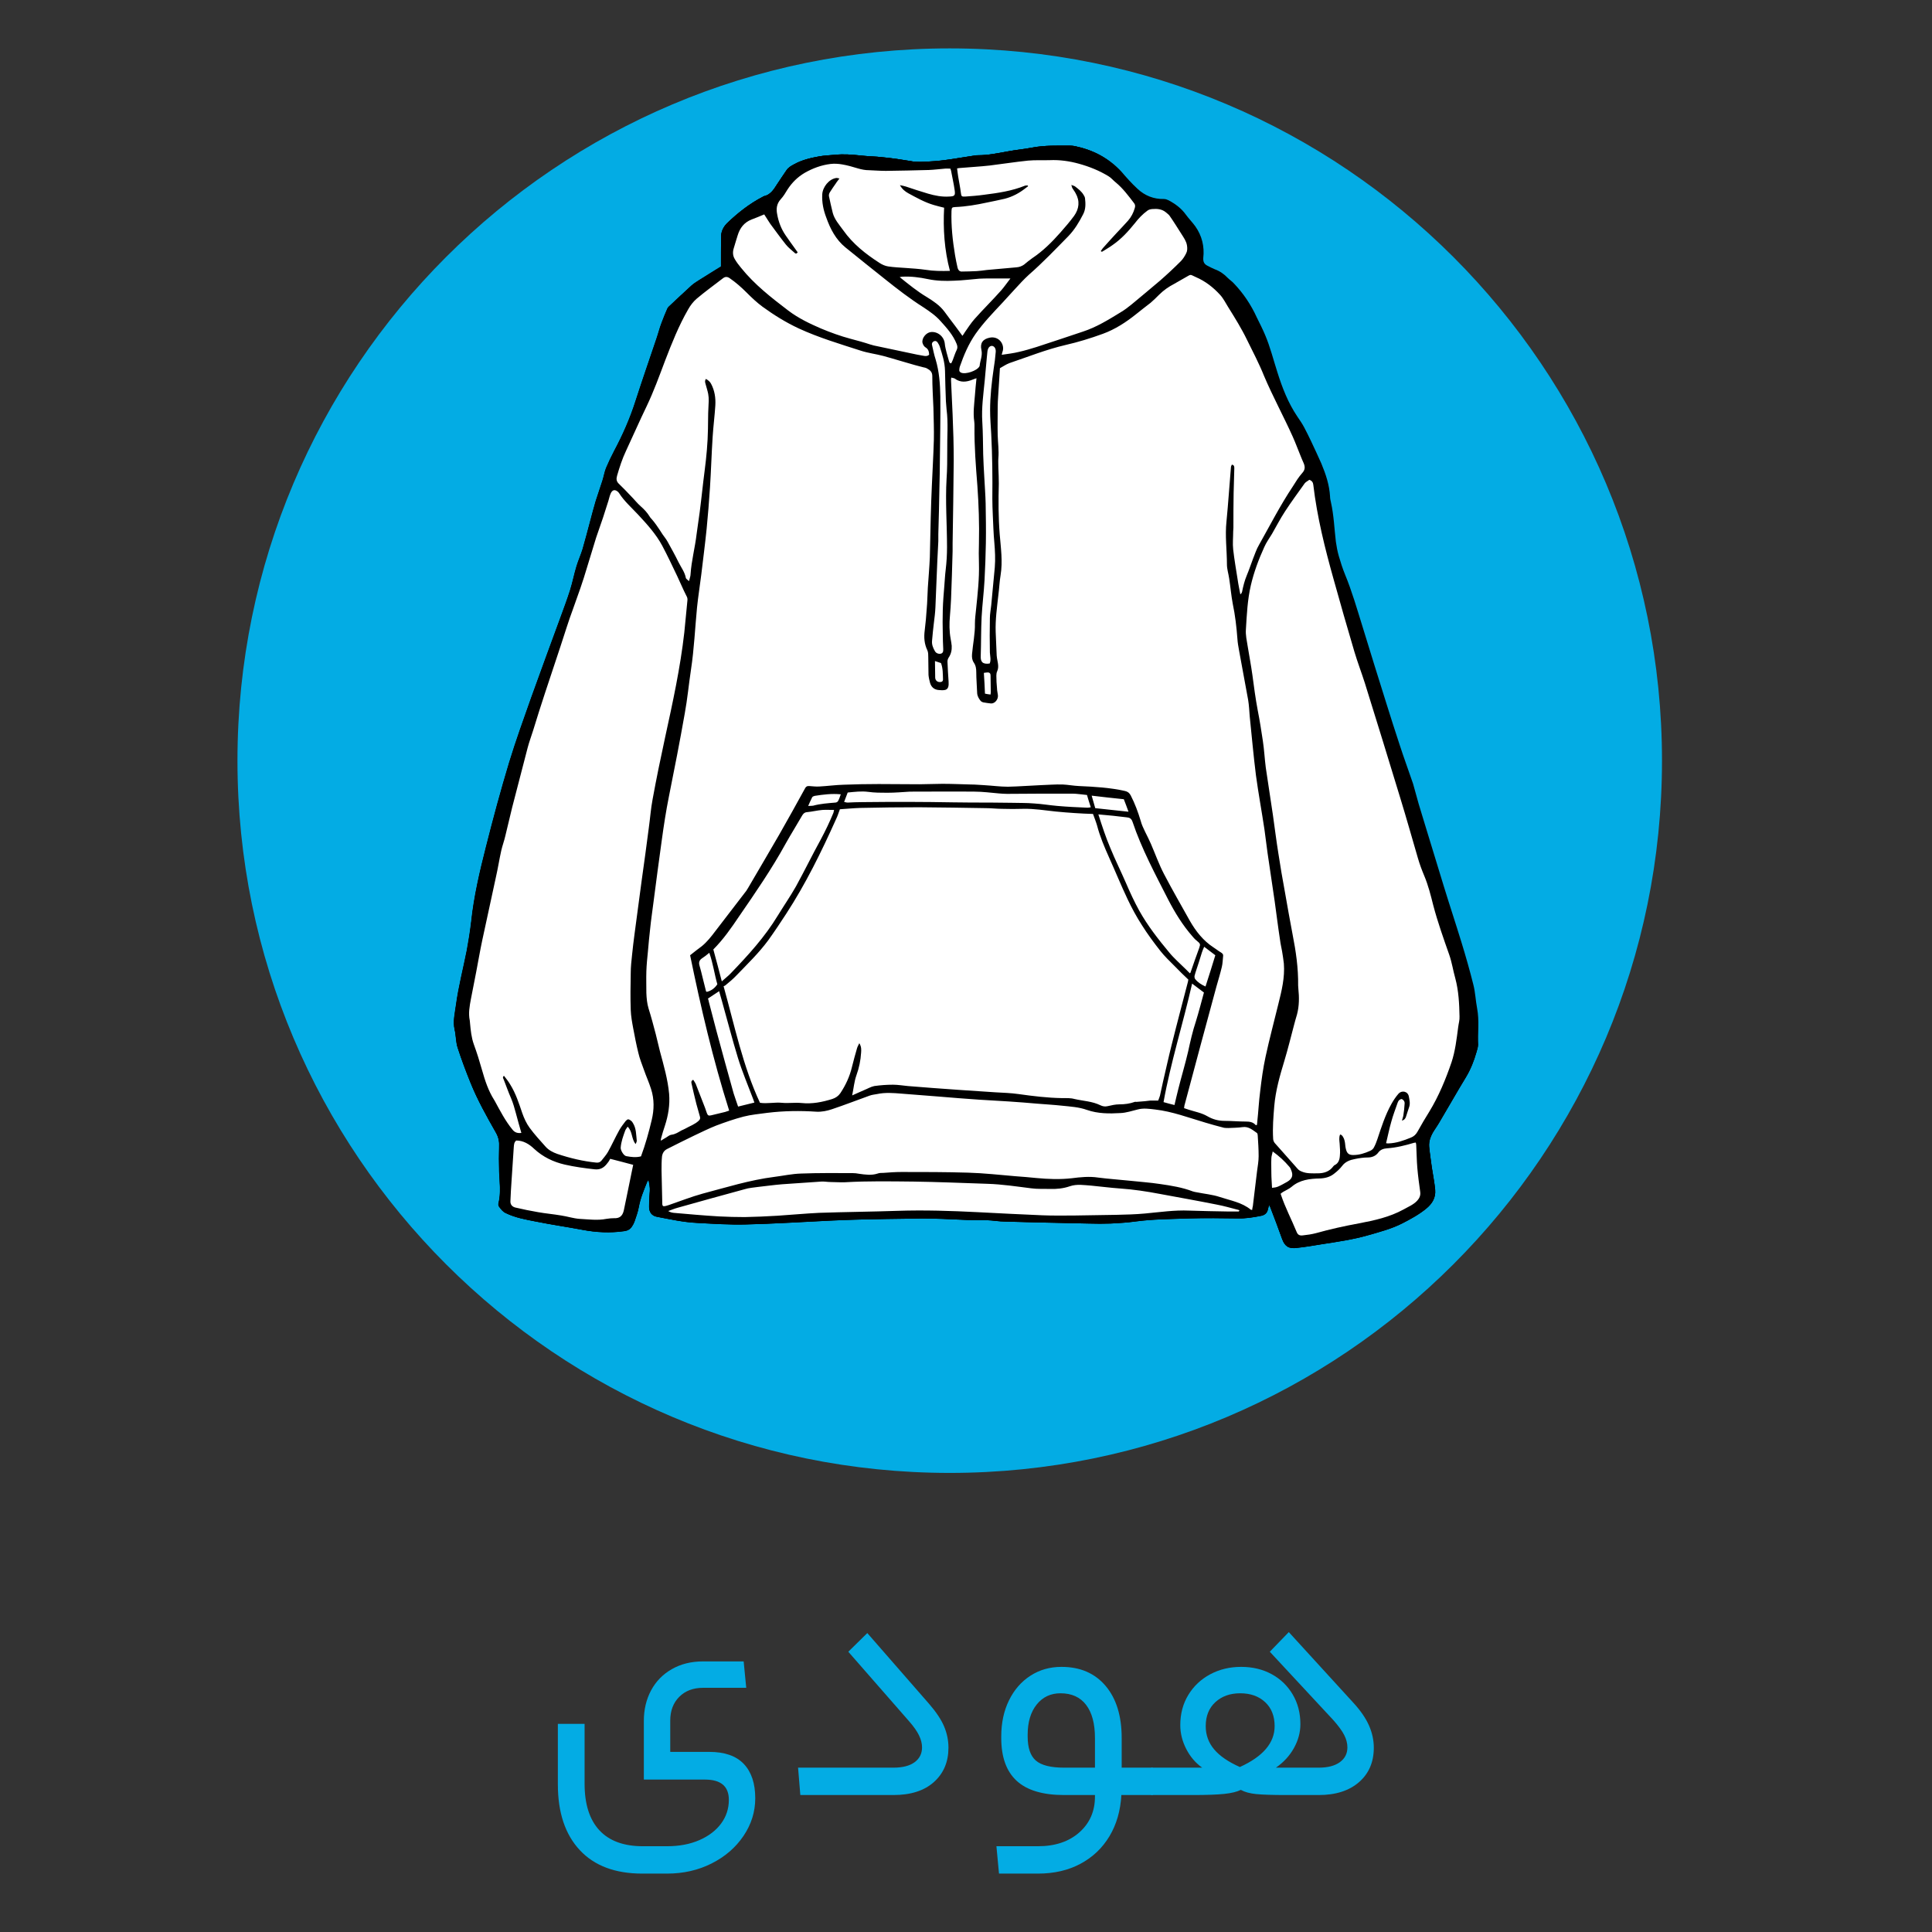
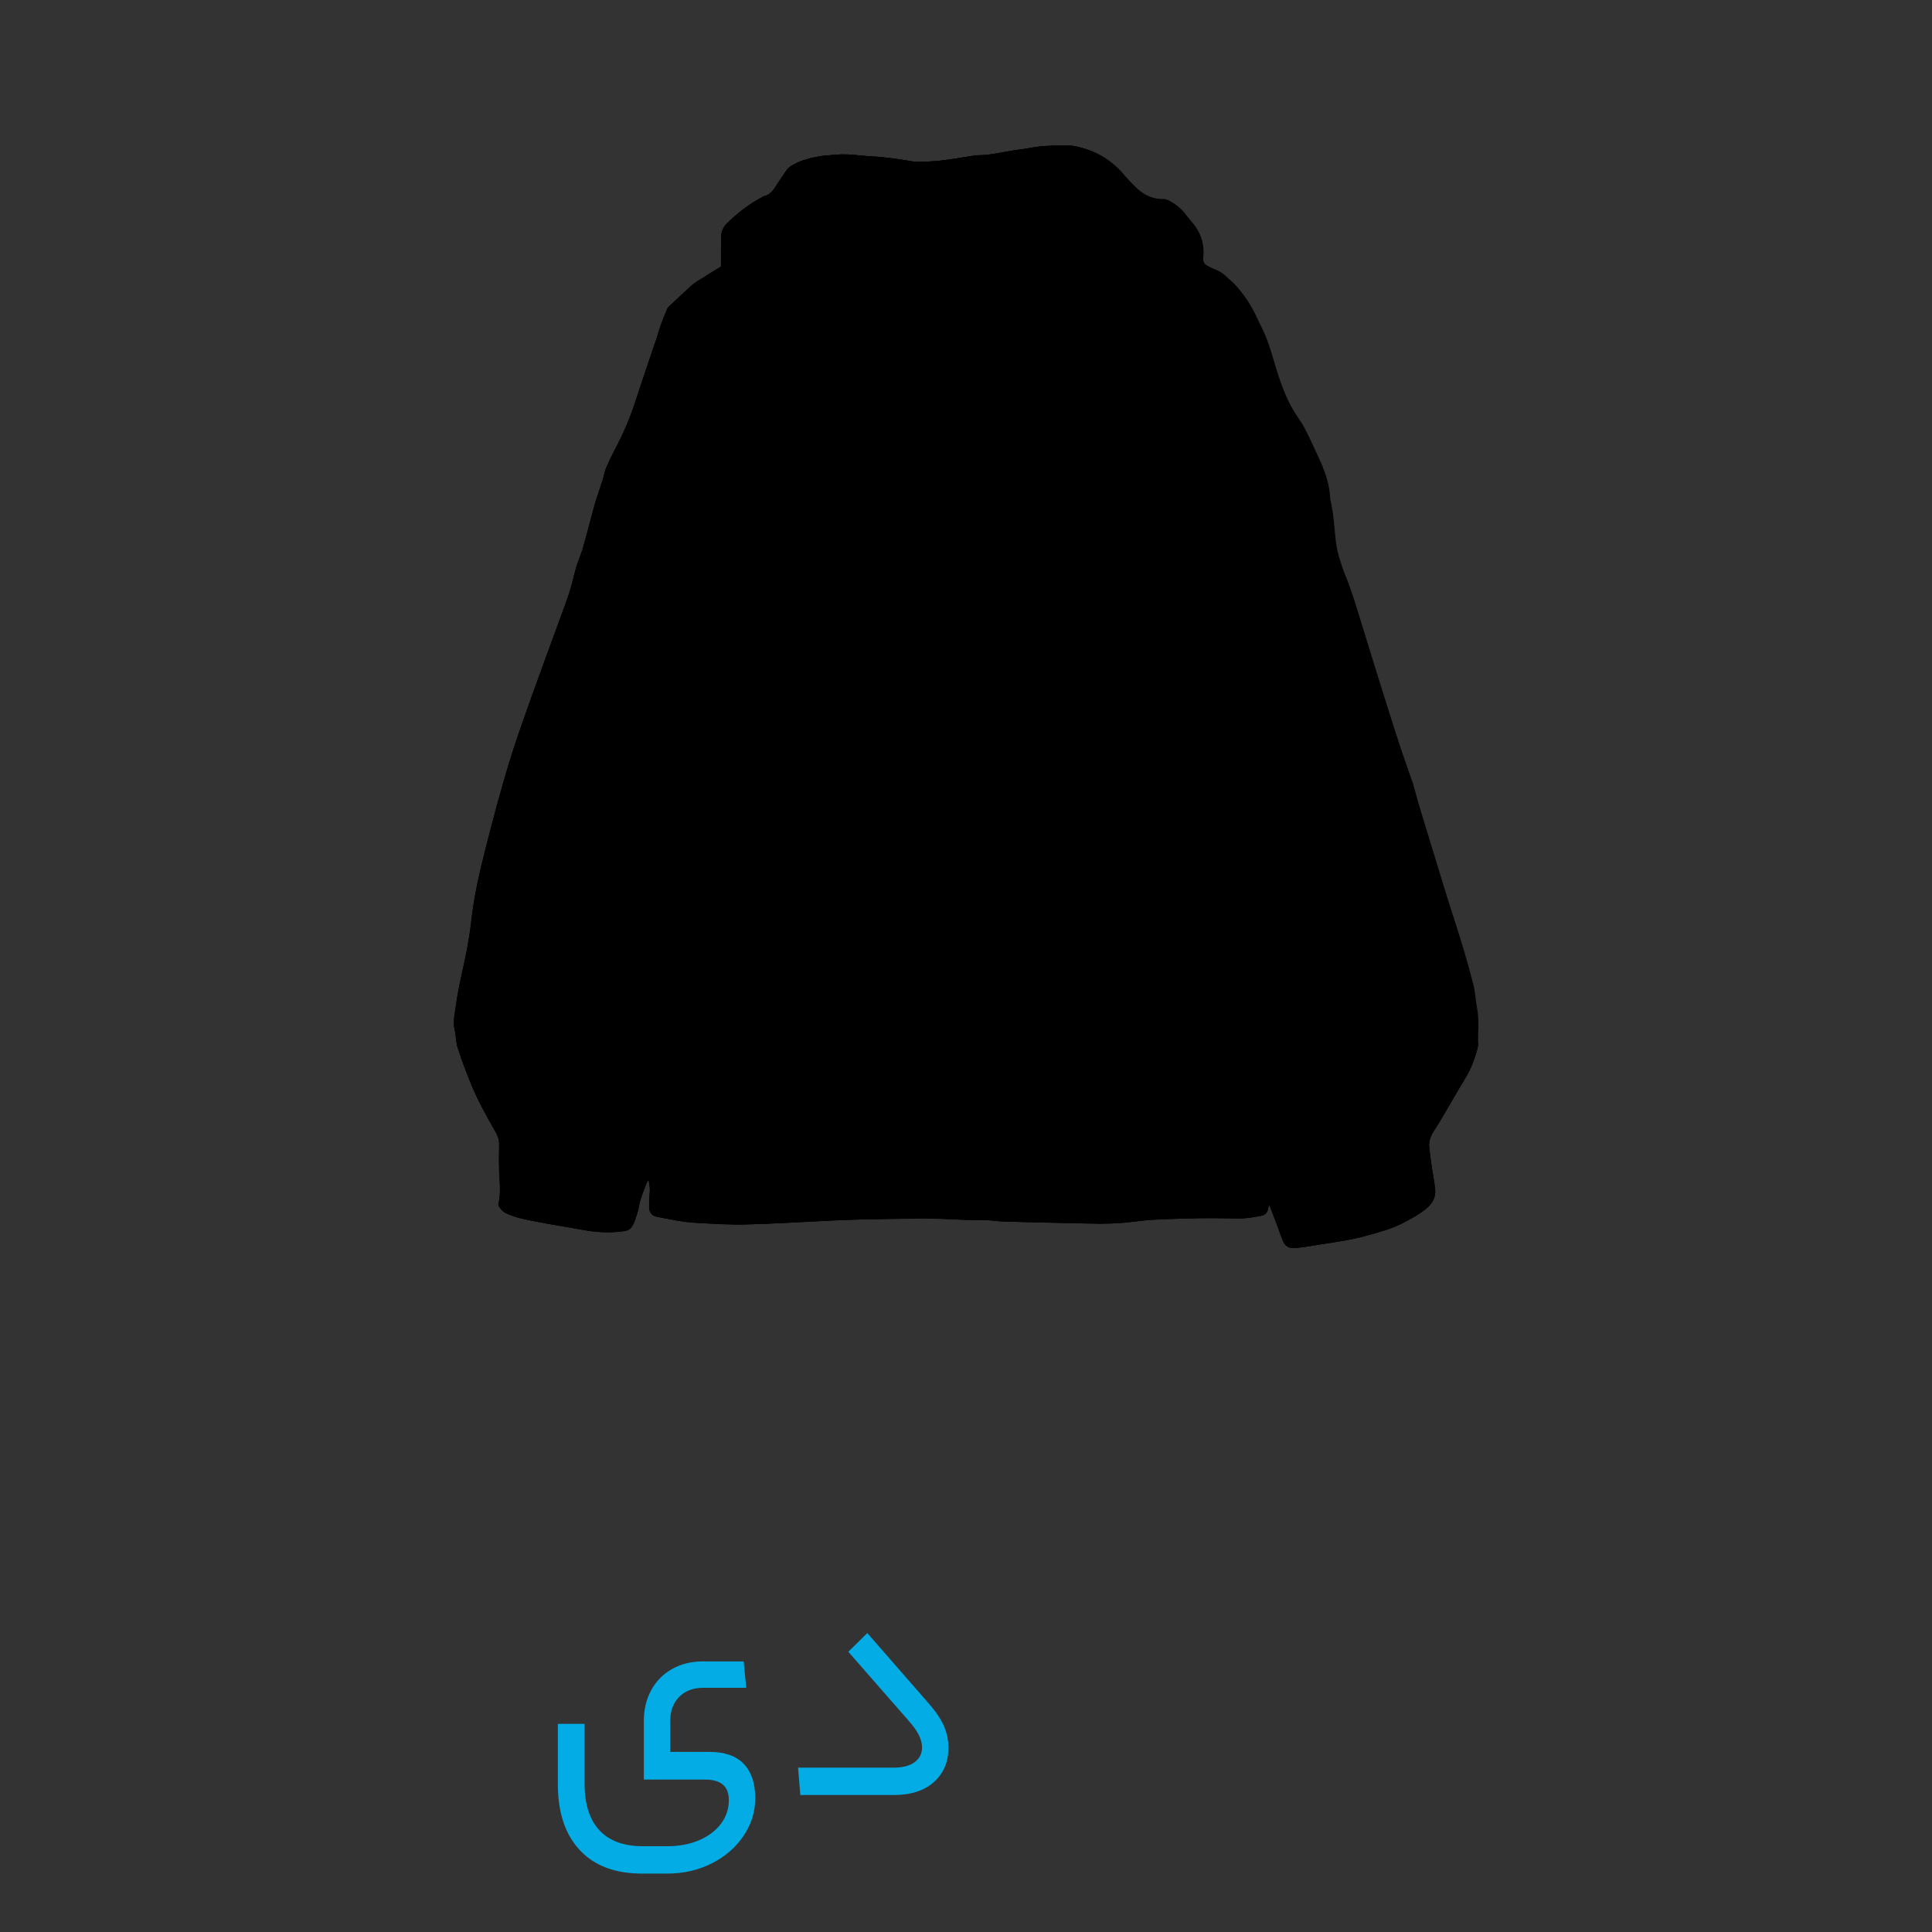
<svg xmlns="http://www.w3.org/2000/svg" width="4000" zoomAndPan="magnify" viewBox="0 0 3000 3000" height="4000" preserveAspectRatio="xMidYMid meet">
  <rect x="0" y="0" width="3000" height="3000" fill="#333333" stroke="none" />
  <defs>
    <g />
    <clipPath id="ea10bc68c7">
-       <path d="M 368.734 75.145 L 2580.727 75.145 L 2580.727 2287.137 L 368.734 2287.137 Z M 368.734 75.145 " clip-rule="nonzero" />
-     </clipPath>
+       </clipPath>
    <clipPath id="6b8062c2ff">
      <path d="M 1474.73 75.145 C 863.906 75.145 368.734 570.312 368.734 1181.141 C 368.734 1791.965 863.906 2287.137 1474.73 2287.137 C 2085.555 2287.137 2580.727 1791.965 2580.727 1181.141 C 2580.727 570.312 2085.555 75.145 1474.73 75.145 Z M 1474.73 75.145 " clip-rule="nonzero" />
    </clipPath>
    <clipPath id="6d25c295d9">
      <path d="M 0.734 0.145 L 2212.727 0.145 L 2212.727 2212.137 L 0.734 2212.137 Z M 0.734 0.145 " clip-rule="nonzero" />
    </clipPath>
    <clipPath id="cd2f2aa7b8">
      <path d="M 1106.73 0.145 C 495.906 0.145 0.734 495.312 0.734 1106.141 C 0.734 1716.965 495.906 2212.137 1106.73 2212.137 C 1717.555 2212.137 2212.727 1716.965 2212.727 1106.141 C 2212.727 495.312 1717.555 0.145 1106.73 0.145 Z M 1106.73 0.145 " clip-rule="nonzero" />
    </clipPath>
    <clipPath id="00df1c6d53">
      <rect x="0" width="2213" y="0" height="2213" />
    </clipPath>
  </defs>
  <g clip-path="url(#ea10bc68c7)">
    <g clip-path="url(#6b8062c2ff)">
      <g transform="matrix(1, 0, 0, 1, 368, 75)">
        <g clip-path="url(#00df1c6d53)">
          <g clip-path="url(#6d25c295d9)">
            <g clip-path="url(#cd2f2aa7b8)">
-               <path fill="#03ace4" d="M 0.734 0.145 L 2212.727 0.145 L 2212.727 2212.137 L 0.734 2212.137 Z M 0.734 0.145 " fill-opacity="1" fill-rule="nonzero" />
-             </g>
+               </g>
          </g>
        </g>
      </g>
    </g>
  </g>
  <path fill="#000000" d="M 2292.68 1567.18 C 2290.254 1554.703 2289.906 1542.227 2286.785 1530.094 C 2281.242 1507.914 2275.004 1486.074 2268.418 1464.586 C 2259.406 1435.125 2249.699 1406.012 2240.688 1376.551 C 2231.332 1346.051 2221.973 1315.203 2212.613 1284.699 C 2209.148 1272.914 2205.336 1261.133 2201.867 1249.348 C 2198.75 1238.949 2196.324 1228.551 2193.203 1218.152 C 2186.273 1197.703 2178.648 1177.254 2172.062 1156.805 C 2165.129 1136.008 2158.543 1114.863 2151.957 1094.07 C 2139.133 1053.516 2126.656 1012.965 2114.18 972.41 C 2105.859 945.723 2098.234 919.035 2087.488 893.039 C 2083.676 883.68 2080.559 873.977 2077.785 864.27 C 2075.707 856.992 2074.32 849.367 2073.281 842.09 C 2070.852 821.641 2070.16 801.191 2065.652 781.086 C 2064.961 777.969 2064.27 775.195 2064.27 772.074 C 2063.227 754.051 2057.684 737.414 2050.75 720.777 C 2045.551 708.992 2040.004 697.207 2034.461 685.426 C 2030.992 678.492 2027.875 671.559 2024.062 664.629 C 2020.941 658.734 2017.129 653.191 2013.316 647.645 C 1999.105 626.504 1990.094 603.281 1982.469 579.02 C 1976.23 559.609 1971.379 539.852 1963.406 521.137 C 1959.594 512.125 1955.09 503.113 1950.582 494.102 C 1941.57 474.344 1929.785 456.668 1914.883 441.07 C 1912.109 437.949 1908.297 435.523 1905.176 432.406 C 1899.633 426.512 1893.047 422.008 1885.422 419.234 C 1881.262 417.5 1877.102 415.422 1873.289 413.34 C 1868.785 410.914 1867.051 407.449 1867.398 401.559 C 1869.477 383.879 1865.316 366.898 1854.918 352.34 C 1850.414 346.102 1844.867 340.555 1840.363 334.316 C 1833.43 324.613 1824.07 317.68 1813.676 312.133 C 1811.594 311.094 1808.82 310.055 1806.395 310.055 C 1790.453 310.402 1776.586 304.855 1765.148 294.109 C 1756.137 285.793 1747.82 276.434 1739.848 267.074 C 1721.133 244.895 1696.871 232.762 1668.793 226.871 C 1666.367 226.523 1663.941 226.176 1661.863 226.176 C 1642.105 226.176 1622.004 225.484 1602.246 229.297 C 1589.77 231.723 1576.945 232.762 1564.469 235.188 C 1549.215 237.961 1534.312 241.082 1518.715 241.082 C 1517.328 241.082 1515.598 241.082 1514.211 241.426 C 1490.293 244.895 1466.727 249.746 1442.809 250.785 C 1433.105 251.133 1423.398 252.172 1413.695 250.094 C 1399.484 247.664 1384.926 245.586 1370.715 244.199 C 1359.277 242.812 1347.492 242.812 1335.711 241.426 C 1322.887 240.039 1309.715 239 1296.891 240.387 C 1288.57 241.082 1280.254 241.426 1272.281 242.812 C 1258.766 245.238 1245.246 248.359 1232.77 255.293 C 1228.262 257.719 1224.105 260.145 1221.332 264.305 C 1216.477 271.582 1211.277 278.859 1206.426 286.484 C 1201.227 294.805 1196.027 302.777 1185.629 304.855 C 1185.285 304.855 1184.938 305.203 1184.59 305.547 C 1163.793 316.293 1145.77 330.504 1128.789 346.793 C 1127.746 347.832 1127.055 348.875 1126.363 349.566 C 1122.203 354.766 1119.777 360.66 1119.777 367.59 C 1119.777 383.188 1119.777 398.785 1119.777 414.035 C 1107.645 421.66 1096.207 428.594 1084.77 435.871 C 1080.957 438.297 1077.145 440.723 1073.68 443.844 C 1061.895 454.586 1050.457 465.332 1039.02 476.078 C 1037.977 477.117 1037.285 477.809 1036.59 479.195 C 1033.473 486.477 1030.352 493.754 1027.578 501.379 C 1024.461 509.352 1022.383 518.016 1019.609 525.988 C 1008.863 557.875 997.773 589.762 987.375 621.996 C 978.711 649.379 967.27 675.375 953.754 700.676 C 949.246 709.34 945.09 718.004 941.277 727.016 C 938.852 733.258 937.809 739.84 935.73 746.426 C 932.266 756.824 928.797 767.223 925.332 777.969 C 922.211 788.367 919.441 799.109 916.668 809.508 C 912.855 824.066 909.043 838.277 904.883 852.832 C 902.109 861.844 898.297 870.164 895.523 879.176 C 891.711 891.652 889.285 904.477 885.473 916.609 C 880.969 930.82 875.77 944.684 870.57 958.895 C 855.32 1000.488 840.066 1041.73 825.164 1083.324 C 813.379 1116.598 801.25 1150.219 790.852 1184.188 C 777.68 1227.859 765.895 1271.531 754.805 1315.547 C 745.098 1353.676 736.086 1392.148 731.93 1431.312 C 730.195 1446.219 727.77 1461.469 724.996 1476.371 C 719.449 1504.445 712.172 1532.176 708.359 1560.25 C 706.625 1573.422 703.16 1586.246 706.281 1599.414 C 708.359 1608.426 708.012 1618.133 710.785 1626.797 C 716.676 1645.168 723.609 1663.535 730.887 1681.559 C 741.633 1708.25 755.844 1733.551 770.055 1758.508 C 773.867 1765.09 775.602 1771.676 775.254 1779.301 C 774.906 1792.473 774.906 1805.645 775.254 1818.816 C 775.945 1835.797 778.371 1852.434 774.215 1869.07 C 773.867 1870.457 774.215 1872.883 775.254 1873.926 C 778.027 1877.738 780.801 1881.551 785.305 1883.629 C 800.207 1890.906 816.152 1893.68 832.098 1896.801 C 856.012 1901.652 880.273 1905.117 904.191 1909.625 C 926.027 1913.785 947.516 1914.824 969.352 1911.703 C 974.551 1911.012 978.363 1908.93 981.137 1904.773 C 982.867 1902.348 984.254 1899.574 985.293 1896.801 C 987.719 1889.523 990.492 1882.242 991.879 1874.617 C 994.305 1861.102 999.504 1848.621 1004.703 1835.797 C 1005.051 1834.758 1005.742 1833.719 1007.129 1831.984 C 1008.516 1838.57 1009.555 1843.77 1009.211 1849.664 C 1008.516 1857.98 1008.172 1865.953 1008.172 1874.27 C 1008.172 1882.59 1012.328 1888.137 1020.648 1889.523 C 1040.75 1893.336 1060.855 1897.84 1081.648 1898.879 C 1107.297 1900.266 1132.945 1902 1158.941 1901.305 C 1201.922 1900.266 1244.898 1897.492 1288.227 1895.414 C 1303.82 1894.719 1319.418 1894.027 1335.016 1893.68 C 1361.703 1892.988 1388.395 1892.641 1415.082 1892.293 C 1426.52 1891.949 1437.957 1891.949 1449.395 1892.293 C 1467.07 1892.641 1484.402 1893.68 1502.078 1894.375 C 1512.477 1894.719 1522.875 1894.375 1532.926 1894.719 C 1542.285 1895.066 1551.297 1896.801 1560.656 1896.801 C 1604.328 1898.188 1647.652 1898.879 1691.324 1899.918 C 1702.414 1900.266 1713.16 1900.266 1724.25 1899.918 C 1737.074 1899.227 1749.898 1898.535 1762.379 1896.801 C 1790.453 1892.988 1818.527 1892.988 1846.602 1891.949 C 1871.559 1891.254 1896.859 1891.602 1922.16 1891.949 C 1934.637 1892.293 1946.77 1890.215 1958.902 1887.789 C 1964.793 1886.402 1967.914 1882.938 1968.953 1877.391 C 1969.297 1875.656 1969.992 1873.578 1970.684 1871.152 C 1971.727 1872.887 1972.418 1873.926 1972.766 1874.965 C 1979.004 1891.254 1985.242 1907.547 1991.133 1924.184 C 1995.293 1935.621 2001.531 1939.434 2014.012 1937.699 C 2026.836 1936.312 2039.312 1934.234 2051.789 1932.152 C 2076.398 1928.34 2101.008 1924.875 2124.922 1917.941 C 2142.945 1912.742 2160.625 1908.238 2177.605 1899.574 C 2190.43 1892.988 2203.254 1886.055 2214.691 1876.699 C 2224.051 1869.07 2229.598 1859.715 2228.559 1847.582 C 2227.516 1836.145 2225.09 1824.359 2223.359 1812.922 C 2221.973 1802.18 2220.238 1791.434 2219.199 1780.688 C 2218.504 1771.332 2221.973 1763.012 2227.172 1755.039 C 2229.945 1750.879 2232.715 1746.723 2235.141 1742.562 C 2249.008 1719.34 2262.176 1695.77 2276.387 1672.547 C 2283.668 1660.418 2288.867 1647.246 2292.68 1633.73 C 2293.719 1629.918 2295.105 1626.105 2295.105 1622.293 C 2293.719 1604.613 2296.145 1585.898 2292.68 1567.18 Z M 2292.68 1567.18 " fill-opacity="1" fill-rule="nonzero" />
  <path fill="#000000" d="M 2292.68 1567.18 C 2290.254 1554.703 2289.906 1542.227 2286.785 1530.094 C 2281.242 1507.914 2275.004 1486.074 2268.418 1464.586 C 2259.406 1435.125 2249.699 1406.012 2240.688 1376.551 C 2231.332 1346.051 2221.973 1315.203 2212.613 1284.699 C 2209.148 1272.914 2205.336 1261.133 2201.867 1249.348 C 2198.75 1238.949 2196.324 1228.551 2193.203 1218.152 C 2186.273 1197.703 2178.648 1177.254 2172.062 1156.805 C 2165.129 1136.008 2158.543 1114.863 2151.957 1094.07 C 2139.133 1053.516 2126.656 1012.965 2114.18 972.41 C 2105.859 945.723 2098.234 919.035 2087.488 893.039 C 2083.676 883.68 2080.559 873.977 2077.785 864.27 C 2075.707 856.992 2074.32 849.367 2073.281 842.09 C 2070.852 821.641 2070.16 801.191 2065.652 781.086 C 2064.961 777.969 2064.27 775.195 2064.27 772.074 C 2063.227 754.051 2057.684 737.414 2050.75 720.777 C 2045.551 708.992 2040.004 697.207 2034.461 685.426 C 2030.992 678.492 2027.875 671.559 2024.062 664.629 C 2020.941 658.734 2017.129 653.191 2013.316 647.645 C 1999.105 626.504 1990.094 603.281 1982.469 579.02 C 1976.23 559.609 1971.379 539.852 1963.406 521.137 C 1959.594 512.125 1955.09 503.113 1950.582 494.102 C 1941.57 474.344 1929.785 456.668 1914.883 441.07 C 1912.109 437.949 1908.297 435.523 1905.176 432.406 C 1899.633 426.512 1893.047 422.008 1885.422 419.234 C 1881.262 417.5 1877.102 415.422 1873.289 413.34 C 1868.785 410.914 1867.051 407.449 1867.398 401.559 C 1869.477 383.879 1865.316 366.898 1854.918 352.34 C 1850.414 346.102 1844.867 340.555 1840.363 334.316 C 1833.43 324.613 1824.07 317.68 1813.676 312.133 C 1811.594 311.094 1808.82 310.055 1806.395 310.055 C 1790.453 310.402 1776.586 304.855 1765.148 294.109 C 1756.137 285.793 1747.82 276.434 1739.848 267.074 C 1721.133 244.895 1696.871 232.762 1668.793 226.871 C 1666.367 226.523 1663.941 226.176 1661.863 226.176 C 1642.105 226.176 1622.004 225.484 1602.246 229.297 C 1589.77 231.723 1576.945 232.762 1564.469 235.188 C 1549.215 237.961 1534.312 241.082 1518.715 241.082 C 1517.328 241.082 1515.598 241.082 1514.211 241.426 C 1490.293 244.895 1466.727 249.746 1442.809 250.785 C 1433.105 251.133 1423.398 252.172 1413.695 250.094 C 1399.484 247.664 1384.926 245.586 1370.715 244.199 C 1359.277 242.812 1347.492 242.812 1335.711 241.426 C 1322.887 240.039 1309.715 239 1296.891 240.387 C 1288.57 241.082 1280.254 241.426 1272.281 242.812 C 1258.766 245.238 1245.246 248.359 1232.77 255.293 C 1228.262 257.719 1224.105 260.145 1221.332 264.305 C 1216.477 271.582 1211.277 278.859 1206.426 286.484 C 1201.227 294.805 1196.027 302.777 1185.629 304.855 C 1185.285 304.855 1184.938 305.203 1184.59 305.547 C 1163.793 316.293 1145.77 330.504 1128.789 346.793 C 1127.746 347.832 1127.055 348.875 1126.363 349.566 C 1122.203 354.766 1119.777 360.66 1119.777 367.59 C 1119.777 383.188 1119.777 398.785 1119.777 414.035 C 1107.645 421.66 1096.207 428.594 1084.77 435.871 C 1080.957 438.297 1077.145 440.723 1073.68 443.844 C 1061.895 454.586 1050.457 465.332 1039.02 476.078 C 1037.977 477.117 1037.285 477.809 1036.59 479.195 C 1033.473 486.477 1030.352 493.754 1027.578 501.379 C 1024.461 509.352 1022.383 518.016 1019.609 525.988 C 1008.863 557.875 997.773 589.762 987.375 621.996 C 978.711 649.379 967.27 675.375 953.754 700.676 C 949.246 709.34 945.09 718.004 941.277 727.016 C 938.852 733.258 937.809 739.84 935.73 746.426 C 932.266 756.824 928.797 767.223 925.332 777.969 C 922.211 788.367 919.441 799.109 916.668 809.508 C 912.855 824.066 909.043 838.277 904.883 852.832 C 902.109 861.844 898.297 870.164 895.523 879.176 C 891.711 891.652 889.285 904.477 885.473 916.609 C 880.969 930.82 875.77 944.684 870.57 958.895 C 855.32 1000.488 840.066 1041.73 825.164 1083.324 C 813.379 1116.598 801.25 1150.219 790.852 1184.188 C 777.68 1227.859 765.895 1271.531 754.805 1315.547 C 745.098 1353.676 736.086 1392.148 731.93 1431.312 C 730.195 1446.219 727.77 1461.469 724.996 1476.371 C 719.449 1504.445 712.172 1532.176 708.359 1560.25 C 706.625 1573.422 703.16 1586.246 706.281 1599.414 C 708.359 1608.426 708.012 1618.133 710.785 1626.797 C 716.676 1645.168 723.609 1663.535 730.887 1681.559 C 741.633 1708.25 755.844 1733.551 770.055 1758.508 C 773.867 1765.09 775.602 1771.676 775.254 1779.301 C 774.906 1792.473 774.906 1805.645 775.254 1818.816 C 775.945 1835.797 778.371 1852.434 774.215 1869.07 C 773.867 1870.457 774.215 1872.883 775.254 1873.926 C 778.027 1877.738 780.801 1881.551 785.305 1883.629 C 800.207 1890.906 816.152 1893.68 832.098 1896.801 C 856.012 1901.652 880.273 1905.117 904.191 1909.625 C 926.027 1913.785 947.516 1914.824 969.352 1911.703 C 974.551 1911.012 978.363 1908.93 981.137 1904.773 C 982.867 1902.348 984.254 1899.574 985.293 1896.801 C 987.719 1889.523 990.492 1882.242 991.879 1874.617 C 994.305 1861.102 999.504 1848.621 1004.703 1835.797 C 1005.051 1834.758 1005.742 1833.719 1007.129 1831.984 C 1008.516 1838.57 1009.555 1843.77 1009.211 1849.664 C 1008.516 1857.98 1008.172 1865.953 1008.172 1874.27 C 1008.172 1882.59 1012.328 1888.137 1020.648 1889.523 C 1040.75 1893.336 1060.855 1897.84 1081.648 1898.879 C 1107.297 1900.266 1132.945 1902 1158.941 1901.305 C 1201.922 1900.266 1244.898 1897.492 1288.227 1895.414 C 1303.82 1894.719 1319.418 1894.027 1335.016 1893.68 C 1361.703 1892.988 1388.395 1892.641 1415.082 1892.293 C 1426.52 1891.949 1437.957 1891.949 1449.395 1892.293 C 1467.07 1892.641 1484.402 1893.68 1502.078 1894.375 C 1512.477 1894.719 1522.875 1894.375 1532.926 1894.719 C 1542.285 1895.066 1551.297 1896.801 1560.656 1896.801 C 1604.328 1898.188 1647.652 1898.879 1691.324 1899.918 C 1702.414 1900.266 1713.16 1900.266 1724.25 1899.918 C 1737.074 1899.227 1749.898 1898.535 1762.379 1896.801 C 1790.453 1892.988 1818.527 1892.988 1846.602 1891.949 C 1871.559 1891.254 1896.859 1891.602 1922.16 1891.949 C 1934.637 1892.293 1946.77 1890.215 1958.902 1887.789 C 1964.793 1886.402 1967.914 1882.938 1968.953 1877.391 C 1969.297 1875.656 1969.992 1873.578 1970.684 1871.152 C 1971.727 1872.887 1972.418 1873.926 1972.766 1874.965 C 1979.004 1891.254 1985.242 1907.547 1991.133 1924.184 C 1995.293 1935.621 2001.531 1939.434 2014.012 1937.699 C 2026.836 1936.312 2039.312 1934.234 2051.789 1932.152 C 2076.398 1928.34 2101.008 1924.875 2124.922 1917.941 C 2142.945 1912.742 2160.625 1908.238 2177.605 1899.574 C 2190.43 1892.988 2203.254 1886.055 2214.691 1876.699 C 2224.051 1869.07 2229.598 1859.715 2228.559 1847.582 C 2227.516 1836.145 2225.09 1824.359 2223.359 1812.922 C 2221.973 1802.18 2220.238 1791.434 2219.199 1780.688 C 2218.504 1771.332 2221.973 1763.012 2227.172 1755.039 C 2229.945 1750.879 2232.715 1746.723 2235.141 1742.562 C 2249.008 1719.34 2262.176 1695.77 2276.387 1672.547 C 2283.668 1660.418 2288.867 1647.246 2292.68 1633.73 C 2293.719 1629.918 2295.105 1626.105 2295.105 1622.293 C 2293.719 1604.613 2296.145 1585.898 2292.68 1567.18 Z M 2292.68 1567.18 " fill-opacity="1" fill-rule="nonzero" />
  <path fill="#000000" d="M 1119.43 413.688 C 1107.297 421.312 1095.859 428.246 1084.422 435.523 C 1080.609 437.949 1076.797 440.375 1073.332 443.496 C 1061.547 454.242 1050.109 464.984 1038.672 475.73 C 1037.633 476.77 1036.938 477.465 1036.246 478.852 C 1033.125 486.129 1030.008 493.406 1027.234 501.031 C 1024.113 509.004 1022.035 517.668 1019.262 525.641 C 1008.516 557.527 997.426 589.414 987.027 621.648 C 978.363 649.031 966.926 675.027 953.406 700.328 C 948.902 708.992 944.742 717.66 940.93 726.672 C 938.504 732.91 937.465 739.496 935.383 746.082 C 931.918 756.477 928.453 766.875 924.984 777.621 C 921.867 788.02 919.094 798.766 916.32 809.16 C 912.508 823.719 908.695 837.93 904.535 852.488 C 901.762 861.5 897.949 869.816 895.18 878.828 C 891.367 891.309 888.938 904.133 885.125 916.262 C 880.621 930.473 875.422 944.336 870.223 958.547 C 854.973 1000.141 839.723 1041.387 824.816 1082.977 C 813.031 1116.25 800.902 1149.871 790.504 1183.84 C 777.332 1227.512 765.547 1271.184 754.457 1315.203 C 744.754 1353.328 735.742 1391.801 731.582 1430.965 C 729.848 1445.871 727.422 1461.121 724.648 1476.023 C 719.105 1504.102 711.824 1531.828 708.012 1559.902 C 706.281 1573.074 702.812 1585.898 705.934 1599.07 C 708.012 1608.082 707.664 1617.785 710.438 1626.449 C 716.332 1644.82 723.262 1663.191 730.543 1681.215 C 741.285 1707.902 755.496 1733.203 769.707 1758.16 C 773.52 1764.746 775.254 1771.332 774.906 1778.957 C 774.559 1792.125 774.559 1805.297 774.906 1818.469 C 775.602 1835.453 778.027 1852.09 773.867 1868.727 C 773.52 1870.113 773.867 1872.539 774.906 1873.578 C 777.68 1877.391 780.453 1881.203 784.957 1883.281 C 799.863 1890.562 815.805 1893.336 831.75 1896.453 C 855.664 1901.305 879.926 1904.773 903.844 1909.277 C 925.68 1913.438 947.168 1914.477 969.004 1911.359 C 974.203 1910.664 978.016 1908.586 980.789 1904.426 C 982.523 1902 983.906 1899.227 984.949 1896.453 C 987.375 1889.176 990.148 1881.895 991.535 1874.27 C 993.961 1860.754 999.16 1848.277 1004.359 1835.453 C 1004.703 1834.41 1005.398 1833.371 1006.785 1831.641 C 1008.172 1838.223 1009.211 1843.422 1008.863 1849.316 C 1008.172 1857.633 1007.824 1865.605 1007.824 1873.926 C 1007.824 1882.242 1011.984 1887.789 1020.301 1889.176 C 1040.402 1892.988 1060.508 1897.492 1081.305 1898.535 C 1106.953 1899.918 1132.602 1901.652 1158.594 1900.961 C 1201.574 1899.918 1244.555 1897.148 1287.879 1895.066 C 1303.477 1894.375 1319.074 1893.68 1334.668 1893.336 C 1361.359 1892.641 1388.047 1892.293 1414.734 1891.949 C 1426.172 1891.602 1437.609 1891.602 1449.047 1891.949 C 1466.727 1892.293 1484.055 1893.336 1501.73 1894.027 C 1512.129 1894.375 1522.527 1894.027 1532.578 1894.375 C 1541.938 1894.719 1550.949 1896.453 1560.309 1896.453 C 1603.98 1897.84 1647.305 1898.535 1690.977 1899.574 C 1702.066 1899.918 1712.812 1899.918 1723.902 1899.574 C 1736.73 1898.879 1749.555 1898.188 1762.031 1896.453 C 1790.105 1892.641 1818.18 1892.641 1846.254 1891.602 C 1871.211 1890.906 1896.512 1891.254 1921.812 1891.602 C 1934.293 1891.949 1946.422 1889.867 1958.555 1887.441 C 1964.445 1886.055 1967.566 1882.59 1968.605 1877.043 C 1968.953 1875.312 1969.645 1873.23 1970.34 1870.805 C 1971.379 1872.539 1972.07 1873.578 1972.418 1874.617 C 1978.656 1890.906 1984.895 1907.199 1990.789 1923.836 C 1994.945 1935.273 2001.188 1939.086 2013.664 1937.352 C 2026.488 1935.965 2038.965 1933.887 2051.445 1931.809 C 2076.051 1927.996 2100.66 1924.527 2124.578 1917.598 C 2142.602 1912.398 2160.277 1907.891 2177.262 1899.227 C 2190.086 1892.641 2202.91 1885.711 2214.348 1876.352 C 2223.703 1868.727 2229.25 1859.367 2228.211 1847.234 C 2227.172 1835.797 2224.746 1824.016 2223.012 1812.574 C 2221.625 1801.832 2219.891 1791.086 2218.852 1780.344 C 2218.16 1770.984 2221.625 1762.664 2226.824 1754.695 C 2229.598 1750.535 2232.371 1746.375 2234.797 1742.215 C 2248.66 1718.992 2261.832 1695.426 2276.043 1672.203 C 2283.32 1660.07 2288.52 1646.898 2292.332 1633.383 C 2293.371 1629.57 2294.758 1625.758 2294.758 1621.945 C 2294.758 1603.227 2297.184 1584.859 2293.719 1566.141 C 2291.293 1553.664 2290.945 1541.188 2287.828 1529.055 C 2282.281 1506.871 2276.043 1485.035 2269.457 1463.547 C 2260.445 1434.086 2250.738 1404.973 2241.727 1375.512 C 2232.371 1345.008 2223.012 1314.16 2213.652 1283.66 C 2210.188 1271.875 2206.375 1260.09 2202.91 1248.309 C 2199.789 1237.91 2197.363 1227.512 2194.242 1217.113 C 2187.312 1196.664 2179.688 1176.215 2173.102 1155.766 C 2166.168 1134.969 2159.582 1113.824 2152.996 1093.027 C 2140.172 1052.477 2127.695 1011.926 2115.219 971.371 C 2106.898 944.684 2099.273 917.996 2088.531 892 C 2084.719 882.641 2081.598 872.938 2078.824 863.23 C 2076.746 855.953 2075.359 848.328 2074.32 841.051 C 2071.895 820.602 2071.199 800.148 2066.695 780.047 C 2066 776.93 2065.309 774.156 2065.309 771.035 C 2064.27 753.012 2058.723 736.375 2051.789 719.738 C 2046.59 707.953 2041.047 696.168 2035.5 684.387 C 2032.035 677.453 2028.914 670.52 2025.102 663.59 C 2021.98 657.695 2018.168 652.152 2014.355 646.605 C 2000.145 625.461 1991.133 602.238 1983.508 577.977 C 1977.27 558.566 1972.418 538.812 1964.445 520.094 C 1960.633 511.082 1956.129 502.07 1951.621 493.059 C 1942.609 473.305 1930.824 455.629 1915.922 440.031 C 1913.148 436.91 1909.336 434.484 1906.219 431.363 C 1900.672 425.473 1894.086 420.969 1886.461 418.195 C 1882.301 416.461 1878.141 414.383 1874.328 412.301 C 1869.824 409.875 1868.09 406.41 1868.438 400.52 C 1870.516 382.84 1866.359 365.855 1855.961 351.301 C 1851.453 345.062 1845.91 339.516 1841.402 333.277 C 1834.469 323.57 1825.113 316.641 1814.715 311.094 C 1812.633 310.055 1809.863 309.016 1807.434 309.016 C 1791.492 309.359 1777.629 303.816 1766.191 293.07 C 1757.18 284.754 1748.859 275.395 1740.887 266.035 C 1721.133 244.895 1696.871 232.762 1668.793 226.871 C 1666.367 226.523 1663.941 226.176 1661.863 226.176 C 1642.105 226.176 1622.004 225.484 1602.246 229.297 C 1589.77 231.723 1576.945 232.762 1564.469 235.188 C 1549.215 237.961 1534.312 241.082 1518.715 241.082 C 1517.328 241.082 1515.598 241.082 1514.211 241.426 C 1490.293 244.895 1466.727 249.746 1442.809 250.785 C 1433.105 251.133 1423.398 252.172 1413.695 250.094 C 1399.484 247.664 1384.926 245.586 1370.715 244.199 C 1359.277 242.812 1347.492 242.812 1335.711 241.426 C 1322.887 240.039 1309.715 239 1296.891 240.387 C 1288.57 241.082 1280.254 241.426 1272.281 242.812 C 1258.766 245.238 1245.246 248.359 1232.77 255.293 C 1228.262 257.719 1224.105 260.145 1221.332 264.305 C 1216.477 271.582 1211.277 278.859 1206.426 286.484 C 1201.227 294.805 1196.027 302.777 1185.629 304.855 C 1185.285 304.855 1184.938 305.203 1184.59 305.547 C 1163.793 316.293 1145.77 330.504 1128.789 346.793 C 1127.746 347.832 1127.055 348.875 1126.363 349.566 C 1122.203 354.766 1119.777 360.66 1119.777 367.59 C 1119.43 382.84 1119.43 398.438 1119.43 413.688 Z M 1119.43 413.688 " fill-opacity="1" fill-rule="nonzero" />
-   <path fill="#ffffff" d="M 1071.598 1483.305 C 1088.234 1564.062 1106.953 1644.82 1132.254 1724.539 C 1130.176 1725.23 1128.094 1725.926 1126.016 1726.617 C 1118.738 1728.352 1111.805 1730.086 1104.527 1731.816 C 1100.367 1732.855 1098.98 1732.164 1097.594 1728.352 C 1096.555 1725.578 1095.859 1723.152 1094.82 1720.379 C 1089.969 1707.902 1085.117 1695.426 1080.262 1682.945 C 1079.223 1680.867 1077.836 1678.789 1076.449 1676.707 C 1073.332 1678.094 1073.332 1680.172 1073.68 1681.906 C 1076.105 1692.652 1078.531 1703.395 1081.305 1714.141 C 1083.035 1720.727 1085.117 1727.312 1086.848 1733.898 C 1087.543 1736.324 1087.195 1738.055 1085.117 1740.137 C 1078.879 1746.027 1071.25 1748.453 1063.973 1752.613 C 1062.242 1753.652 1060.16 1754.348 1058.082 1755.387 C 1053.23 1758.16 1048.723 1761.277 1042.832 1761.973 C 1039.711 1762.32 1036.938 1764.746 1034.164 1766.477 C 1031.738 1767.863 1029.312 1769.25 1026.195 1771.332 C 1026.195 1769.25 1026.195 1768.211 1026.539 1767.516 C 1028.273 1760.934 1030.352 1754.348 1032.434 1748.109 C 1037.633 1732.164 1040.406 1715.875 1039.02 1698.543 C 1036.938 1676.016 1030.699 1654.523 1024.809 1632.688 C 1022.383 1623.676 1020.648 1614.664 1018.223 1605.652 C 1014.754 1592.484 1011.289 1579.312 1007.129 1566.141 C 1004.703 1558.168 1004.012 1550.199 1003.664 1541.879 C 1003.664 1530.789 1003.316 1519.352 1003.664 1508.258 C 1004.012 1497.859 1005.051 1487.461 1006.09 1477.41 C 1007.129 1465.625 1008.172 1453.844 1009.559 1442.059 C 1010.941 1428.195 1013.023 1414.676 1014.754 1400.812 C 1018.914 1368.926 1023.074 1336.691 1027.578 1304.805 C 1030.699 1281.926 1034.164 1259.398 1038.672 1236.871 C 1047.336 1193.891 1055.656 1151.258 1063.281 1107.934 C 1067.438 1085.402 1069.52 1062.527 1072.984 1039.652 C 1077.836 1007.766 1079.223 975.531 1082.344 943.297 C 1084.074 926.312 1086.848 909.328 1088.93 892.348 C 1091.703 868.777 1094.82 845.207 1097.246 821.293 C 1099.328 799.805 1101.059 778.66 1102.445 757.172 C 1104.18 730.828 1104.871 704.488 1106.605 678.145 C 1107.645 661.855 1109.727 645.91 1110.766 629.621 C 1111.457 617.836 1109.727 606.398 1104.18 596 C 1102.445 592.535 1099.672 590.457 1096.207 588.375 C 1094.129 591.148 1094.82 593.574 1095.516 596 C 1096.902 601.199 1098.633 606.398 1099.672 611.598 C 1101.059 618.879 1100.367 626.156 1100.02 633.086 C 1099.328 644.18 1099.672 654.922 1099.328 666.016 C 1098.98 687.852 1096.902 709.688 1094.129 731.176 C 1091.355 752.32 1089.273 773.809 1086.504 794.949 C 1085.117 806.391 1083.035 818.172 1081.648 829.609 C 1079.223 850.406 1073.68 870.512 1072.293 891.652 C 1072.293 894.773 1070.906 897.891 1069.867 902.398 C 1067.785 900.316 1065.359 898.934 1065.012 897.547 C 1063.281 888.188 1057.734 881.254 1053.574 872.938 C 1048.375 862.191 1042.484 851.793 1036.59 841.051 C 1034.512 837.238 1031.395 833.426 1028.965 829.957 C 1025.848 825.105 1022.727 820.254 1019.262 815.402 C 1016.836 811.934 1014.41 808.816 1011.637 805.695 C 1010.598 804.656 1009.559 803.617 1008.863 802.23 C 1005.051 795.992 1000.547 791.137 995 786.285 C 989.453 781.434 984.949 775.543 979.75 770.344 C 973.512 763.758 967.27 757.172 960.688 750.934 C 956.875 747.121 956.875 743.309 958.258 738.453 C 962.07 725.285 966.23 712.461 972.125 699.98 C 982.867 677.105 992.918 653.883 1004.012 631.008 C 1015.102 607.785 1023.766 583.871 1032.777 559.953 C 1043.176 532.918 1053.922 505.883 1068.48 480.582 C 1071.945 474.344 1076.449 468.453 1081.648 463.945 C 1094.82 452.855 1108.684 442.805 1122.203 432.406 C 1126.016 429.285 1129.48 429.285 1133.641 432.406 C 1142.652 438.645 1150.969 445.922 1158.941 453.895 C 1166.914 461.867 1175.234 469.836 1184.246 476.422 C 1201.922 489.246 1220.289 500.684 1240.395 510.043 C 1271.242 524.254 1303.82 533.961 1336.055 544.355 C 1347.492 548.172 1359.625 549.555 1371.41 552.676 C 1388.047 557.184 1404.336 562.379 1420.629 566.887 C 1425.133 568.273 1429.293 568.965 1433.797 570.352 C 1435.531 570.699 1437.609 571.047 1439.344 572.086 C 1443.848 574.512 1447.664 577.285 1447.664 583.871 C 1447.664 600.16 1448.703 616.797 1449.395 633.086 C 1449.742 649.723 1450.434 666.363 1450.09 683 C 1449.395 706.914 1448.008 730.484 1446.969 754.398 C 1446.277 770.688 1445.582 787.324 1445.234 803.617 C 1444.543 824.066 1444.543 844.863 1443.848 865.312 C 1443.156 881.254 1441.77 896.852 1440.73 912.449 C 1440.035 923.539 1440.035 934.633 1438.996 945.375 C 1438.305 956.469 1437.266 967.906 1435.879 978.996 C 1434.492 989.742 1435.184 999.793 1440.035 1009.844 C 1441.422 1012.965 1441.422 1016.777 1441.422 1020.59 C 1441.77 1029.602 1441.422 1038.613 1441.77 1047.969 C 1442.117 1052.129 1443.156 1056.637 1444.195 1060.449 C 1446.277 1067.379 1451.129 1071.191 1458.406 1071.539 C 1468.113 1072.234 1474.004 1072.234 1472.965 1058.367 C 1472.27 1047.969 1471.578 1037.574 1471.23 1027.176 C 1471.23 1025.094 1471.926 1023.016 1472.965 1021.281 C 1476.777 1015.738 1478.164 1009.496 1477.816 1002.914 C 1477.469 999.102 1476.777 995.285 1476.082 991.473 C 1474.004 980.035 1474.004 968.254 1475.043 956.469 C 1475.738 947.801 1476.43 939.137 1476.777 930.473 C 1477.816 905.516 1478.512 880.562 1479.203 855.953 C 1479.203 852.141 1479.203 847.98 1479.203 844.168 C 1479.895 801.191 1480.59 757.863 1480.938 714.887 C 1480.938 690.969 1480.242 667.402 1479.203 643.484 C 1478.512 625.809 1477.469 608.48 1476.777 590.801 C 1476.777 589.414 1476.777 588.375 1477.125 586.297 C 1479.203 586.988 1480.938 586.988 1482.324 587.684 C 1491.336 594.613 1501.039 593.227 1510.398 589.414 C 1512.129 588.723 1513.863 588.027 1516.289 587.336 C 1515.25 596.695 1514.555 605.012 1513.863 613.68 C 1512.824 627.195 1510.742 640.711 1512.824 654.578 C 1513.172 657.004 1513.172 659.777 1513.172 662.203 C 1512.824 693.051 1515.25 723.551 1517.676 754.398 C 1519.754 783.859 1520.797 813.668 1520.102 843.477 C 1519.754 853.875 1519.754 864.27 1520.102 874.668 C 1520.797 898.93 1518.023 922.5 1515.598 946.418 C 1514.902 953.695 1513.863 960.625 1513.863 967.906 C 1514.211 983.848 1510.742 999.793 1509.359 1015.738 C 1509.012 1020.59 1509.359 1024.75 1512.129 1028.906 C 1515.25 1033.414 1515.941 1038.266 1515.941 1043.812 C 1515.941 1054.555 1516.984 1065.301 1517.328 1076.391 C 1517.676 1081.246 1520.102 1085.059 1522.875 1088.523 C 1523.914 1089.562 1525.301 1090.258 1526.688 1090.602 C 1530.848 1091.297 1534.66 1091.988 1538.82 1092.336 C 1544.711 1092.684 1550.258 1086.098 1549.562 1079.512 C 1549.215 1076.047 1548.176 1072.578 1548.176 1069.113 C 1547.484 1062.527 1547.137 1055.598 1547.137 1049.012 C 1547.137 1046.586 1547.484 1044.156 1548.523 1042.078 C 1550.258 1038.266 1550.258 1034.105 1549.562 1029.949 C 1548.523 1024.75 1547.484 1019.203 1547.484 1014.004 C 1546.789 1003.258 1546.789 992.516 1546.098 981.422 C 1545.402 962.012 1548.176 942.949 1550.258 923.887 C 1551.645 913.488 1551.988 903.09 1553.723 893.039 C 1557.188 871.898 1554.07 850.754 1552.336 829.609 C 1550.258 803.27 1550.258 777.273 1550.949 750.934 C 1550.949 742.613 1550.602 734.641 1550.258 726.324 C 1550.258 721.473 1549.91 716.273 1550.258 711.418 C 1551.297 699.637 1549.562 687.852 1549.219 675.719 C 1548.871 661.164 1549.219 646.258 1549.219 631.699 C 1549.219 626.156 1549.562 620.957 1549.91 615.41 C 1550.949 601.199 1551.645 586.988 1552.684 571.738 C 1557.188 569.312 1562.043 565.848 1567.586 563.766 C 1596.355 554.062 1624.777 542.625 1654.582 535.691 C 1674.34 531.188 1693.402 525.293 1712.465 518.363 C 1731.531 511.43 1748.512 500.34 1764.109 487.859 C 1771.391 481.969 1779.016 476.078 1786.641 470.184 C 1791.145 466.371 1795.652 461.867 1799.809 457.707 C 1806.742 450.773 1814.715 445.23 1823.379 440.723 C 1829.273 437.605 1834.469 434.137 1840.363 431.02 C 1850.414 425.473 1846.949 425.82 1857 430.324 C 1871.559 436.562 1884.035 446.27 1894.434 457.707 C 1899.633 463.254 1903.098 470.531 1907.258 477.117 C 1912.457 485.434 1917.656 493.754 1922.508 502.07 C 1927.359 510.391 1932.211 519.055 1936.371 527.719 C 1945.383 546.09 1955.09 564.461 1962.715 583.523 C 1976.23 615.41 1992.867 645.91 2007.078 677.453 C 2009.504 683 2011.93 688.543 2014.012 694.09 C 2017.477 702.406 2020.598 711.074 2024.41 719.391 C 2026.836 725.285 2026.488 729.789 2021.98 734.641 C 2016.438 740.883 2011.93 748.16 2007.426 755.438 C 1988.016 784.555 1972.07 815.746 1955.09 845.902 C 1950.93 852.832 1948.504 860.805 1945.383 868.43 C 1942.266 876.75 1939.492 885.066 1936.023 893.387 C 1932.559 901.703 1930.48 910.023 1928.746 918.688 C 1928.398 920.074 1927.707 921.809 1925.973 922.848 C 1924.586 915.223 1922.855 907.598 1921.812 899.973 C 1919.387 884.375 1916.613 868.777 1914.883 853.18 C 1913.844 844.168 1914.883 834.465 1914.883 825.453 C 1914.883 823.371 1915.23 821.641 1915.23 819.559 C 1915.23 801.535 1915.23 783.512 1915.574 765.488 C 1915.922 753.012 1916.27 740.535 1916.613 727.711 C 1916.613 725.285 1916.961 722.164 1912.801 721.473 C 1912.457 722.859 1911.418 723.898 1911.418 725.285 C 1908.988 753.359 1907.258 781.434 1904.484 809.508 C 1902.059 832.039 1905.176 854.219 1905.176 876.402 C 1905.176 883.68 1907.602 890.961 1908.645 898.238 C 1910.723 911.41 1911.762 924.582 1914.188 937.406 C 1918 955.43 1920.082 973.797 1921.469 992.168 C 1921.812 998.059 1922.855 1003.605 1923.895 1009.496 C 1928.398 1035.145 1933.598 1061.141 1938.105 1086.789 C 1939.492 1095.109 1939.836 1103.426 1940.531 1112.094 C 1943.648 1142.594 1946.422 1173.441 1950.234 1203.941 C 1954.047 1232.016 1959.246 1260.09 1963.406 1287.82 C 1965.141 1299.949 1966.527 1312.43 1968.258 1324.559 C 1971.727 1349.516 1975.883 1374.816 1979.352 1399.773 C 1982.121 1419.527 1984.551 1439.633 1987.668 1459.734 C 1988.363 1465.625 1989.75 1471.172 1990.789 1477.066 C 1991.828 1483.305 1992.867 1489.891 1993.562 1496.129 C 1995.293 1517.965 1990.094 1538.758 1984.895 1559.555 C 1978.309 1586.59 1971.031 1613.625 1965.141 1641.008 C 1961.328 1658.684 1958.902 1676.359 1956.82 1694.383 C 1954.742 1709.98 1954.047 1725.926 1952.316 1741.523 C 1952.316 1743.254 1951.969 1745.336 1951.621 1747.066 C 1950.93 1747.066 1950.234 1747.066 1949.891 1747.066 C 1945.73 1742.215 1940.184 1741.523 1934.293 1741.523 C 1923.199 1741.523 1912.109 1740.48 1901.363 1740.48 C 1891.66 1740.48 1882.996 1738.055 1874.676 1733.203 C 1865.664 1728.004 1855.613 1726.273 1845.91 1723.152 C 1843.828 1722.461 1841.402 1721.766 1838.629 1720.727 C 1838.977 1718.645 1838.977 1716.566 1839.668 1714.832 C 1855.961 1653.832 1872.25 1592.828 1888.887 1531.828 C 1891.66 1521.777 1894.777 1512.07 1897.207 1501.672 C 1898.59 1496.129 1898.59 1490.234 1899.285 1484.344 C 1899.633 1481.918 1898.246 1480.531 1896.164 1479.145 C 1892.008 1476.719 1888.195 1473.598 1884.383 1471.172 C 1868.438 1460.773 1857 1446.219 1847.641 1429.926 C 1834.125 1405.664 1820.258 1381.75 1807.434 1357.141 C 1799.465 1341.891 1793.918 1325.945 1786.984 1310.004 C 1784.215 1303.762 1781.094 1297.523 1777.973 1291.285 C 1775.547 1286.086 1772.773 1280.539 1771.391 1274.996 C 1767.23 1261.133 1762.379 1247.961 1755.793 1235.137 C 1753.711 1231.324 1751.285 1229.242 1746.781 1228.203 C 1723.559 1223.004 1699.641 1221.617 1675.727 1220.578 C 1667.062 1220.23 1658.395 1218.5 1650.078 1218.152 C 1638.641 1217.805 1627.203 1218.844 1615.766 1219.191 C 1598.781 1219.887 1582.145 1221.273 1565.16 1221.617 C 1553.027 1221.617 1540.551 1219.887 1528.074 1219.191 C 1521.141 1218.844 1514.211 1218.152 1507.277 1218.152 C 1492.719 1217.805 1477.816 1217.113 1463.258 1217.113 C 1451.477 1217.113 1439.344 1217.805 1427.559 1217.805 C 1406.418 1217.805 1385.621 1217.461 1364.477 1217.461 C 1346.453 1217.461 1328.43 1217.805 1310.406 1218.5 C 1297.582 1218.844 1285.105 1220.578 1272.281 1221.273 C 1267.082 1221.617 1261.883 1220.926 1256.684 1220.578 C 1253.219 1220.23 1251.137 1221.617 1249.754 1224.738 C 1236.582 1248.652 1223.41 1272.57 1209.895 1296.137 C 1193.949 1323.867 1177.66 1351.246 1161.715 1378.629 C 1160.676 1380.016 1159.98 1381.75 1158.941 1383.137 C 1143 1403.93 1126.707 1425.074 1110.766 1445.871 C 1104.527 1454.188 1097.941 1462.508 1089.969 1469.094 C 1084.77 1472.906 1078.531 1477.758 1071.598 1483.305 Z M 1341.949 1692.652 C 1347.148 1690.57 1352.348 1687.453 1357.547 1686.414 C 1367.25 1685.027 1376.957 1684.332 1386.66 1684.332 C 1394.285 1684.332 1402.258 1685.719 1409.883 1686.414 C 1435.879 1688.492 1462.219 1690.57 1488.215 1692.305 C 1507.277 1693.691 1526.34 1694.73 1545.402 1696.117 C 1557.535 1696.812 1569.668 1697.156 1581.797 1698.891 C 1603.98 1702.008 1626.508 1704.781 1649.039 1705.129 C 1655.625 1705.129 1662.207 1704.781 1668.449 1706.516 C 1681.965 1709.637 1695.828 1709.98 1708.652 1716.219 C 1712.121 1717.953 1715.934 1718.648 1720.09 1717.605 C 1725.984 1716.219 1732.223 1714.832 1738.113 1714.832 C 1746.434 1714.832 1754.406 1713.793 1762.031 1711.02 C 1762.723 1710.676 1763.762 1711.02 1764.457 1711.02 C 1768.617 1710.676 1773.121 1710.328 1777.281 1709.98 C 1780.402 1709.637 1783.172 1709.289 1786.293 1708.941 C 1790.453 1708.941 1794.266 1708.941 1798.426 1708.941 C 1799.465 1706.168 1800.504 1703.742 1801.195 1701.316 C 1802.93 1694.039 1804.316 1686.414 1806.051 1679.133 C 1810.555 1660.07 1814.715 1640.66 1819.566 1621.598 C 1827.539 1589.363 1836.203 1557.129 1844.523 1524.895 C 1844.867 1523.855 1844.867 1522.816 1845.215 1521.082 C 1838.281 1514.496 1831.004 1507.566 1824.074 1500.285 C 1816.445 1492.66 1808.477 1485.035 1801.891 1476.719 C 1791.84 1463.895 1781.785 1450.375 1773.121 1436.512 C 1764.805 1423.688 1757.523 1410.172 1750.938 1396.305 C 1740.887 1375.164 1731.875 1352.98 1722.172 1331.492 C 1714.895 1315.203 1707.961 1298.91 1703.453 1281.582 C 1701.723 1275.688 1699.297 1269.797 1697.215 1263.902 C 1687.512 1263.559 1678.152 1263.211 1668.793 1262.52 C 1658.742 1261.824 1649.039 1261.133 1638.988 1260.09 C 1622.352 1258.359 1606.059 1255.586 1589.074 1255.934 C 1577.984 1256.277 1566.895 1256.277 1555.801 1255.934 C 1547.484 1255.934 1539.512 1254.891 1531.195 1254.891 C 1496.535 1254.199 1461.871 1253.852 1427.211 1253.508 C 1396.711 1253.508 1366.559 1253.852 1336.055 1254.547 C 1325.312 1254.891 1314.566 1255.934 1304.168 1256.625 C 1302.09 1262.172 1300.703 1267.023 1298.277 1271.875 C 1275.402 1322.828 1251.141 1372.391 1220.637 1419.184 C 1211.625 1433.047 1202.613 1446.562 1192.91 1460.082 C 1178.352 1479.836 1160.676 1496.82 1143.691 1514.496 C 1138.492 1520.043 1132.602 1524.895 1126.707 1529.75 C 1125.668 1530.789 1123.938 1531.133 1123.59 1531.48 C 1140.918 1593.523 1153.398 1655.219 1180.086 1712.406 C 1191.176 1714.141 1202.613 1711.367 1214.051 1712.406 C 1224.105 1713.449 1234.5 1711.715 1244.555 1712.754 C 1261.191 1714.488 1276.789 1711.367 1292.383 1706.516 C 1297.582 1704.781 1301.742 1702.008 1304.863 1697.504 C 1313.18 1685.027 1319.418 1671.508 1322.887 1656.953 C 1325.312 1646.898 1328.086 1637.195 1330.859 1627.488 C 1331.551 1625.062 1332.938 1622.984 1334.324 1619.863 C 1337.789 1625.41 1337.441 1630.262 1337.098 1634.77 C 1336.402 1646.555 1333.977 1658.336 1329.816 1669.777 C 1326.352 1679.48 1325.66 1689.531 1323.23 1700.969 C 1330.512 1697.852 1336.055 1695.078 1341.949 1692.652 Z M 1011.984 1739.098 C 1015.797 1723.152 1016.141 1706.863 1010.941 1690.918 C 1007.824 1680.867 1003.316 1671.16 999.852 1661.109 C 996.73 1652.445 993.266 1643.781 991.188 1634.77 C 988.066 1622.289 985.641 1609.465 983.215 1596.641 C 981.48 1587.285 979.75 1577.926 979.402 1568.223 C 978.711 1549.156 979.055 1530.094 979.402 1511.031 C 979.402 1501.672 980.441 1491.969 981.48 1482.609 C 982.523 1471.867 983.906 1461.121 985.293 1450.375 C 989.105 1422.648 992.574 1394.918 996.387 1367.191 C 1000.199 1339.809 1004.012 1312.773 1007.477 1285.395 C 1009.559 1270.488 1010.598 1255.586 1013.371 1241.027 C 1019.262 1208.793 1025.848 1176.906 1032.777 1145.02 C 1044.562 1090.949 1056.348 1037.227 1062.586 982.117 C 1064.32 965.48 1065.707 948.844 1067.438 932.207 C 1067.785 929.434 1067.094 927.352 1065.707 924.926 C 1060.508 914.875 1056.348 904.477 1051.496 894.426 C 1043.871 878.48 1036.59 862.887 1028.273 847.289 C 1018.566 829.266 1004.703 814.016 990.84 799.109 C 980.789 788.367 969.352 778.312 961.379 765.836 C 961.031 765.488 960.688 765.145 960.688 764.797 C 955.488 759.25 950.633 759.945 947.863 767.223 C 946.477 770.688 945.781 774.156 944.742 777.621 C 941.969 786.285 939.195 794.949 936.422 803.617 C 932.957 814.016 929.145 824.41 925.68 834.809 C 920.828 850.406 916.32 865.656 911.469 881.254 C 905.23 902.746 897.605 923.887 889.98 945.031 C 882.699 964.438 876.809 984.195 870.223 1003.953 C 862.25 1028.215 853.934 1052.824 845.961 1077.086 C 839.723 1095.801 833.828 1114.863 827.938 1133.93 C 825.164 1142.941 821.699 1151.953 819.273 1161.309 C 811.301 1192.156 803.328 1223.004 795.355 1253.508 C 791.543 1268.41 788.426 1283.312 784.613 1298.219 C 782.879 1305.844 780.105 1313.121 778.371 1320.746 C 775.254 1334.609 773.176 1348.477 770.055 1361.992 C 763.121 1394.574 755.844 1427.152 748.91 1459.734 C 745.445 1476.023 742.672 1492.316 739.555 1508.605 C 736.781 1522.816 734.008 1537.027 731.234 1551.238 C 729.156 1562.328 727.074 1573.418 729.5 1584.859 C 729.848 1586.246 729.5 1587.285 729.848 1588.672 C 730.887 1599.762 731.93 1610.852 735.742 1621.598 C 740.594 1634.77 744.754 1648.285 748.566 1661.805 C 753.07 1677.746 758.27 1693.691 767.281 1707.902 C 767.629 1708.594 767.977 1708.941 768.32 1709.633 C 776.641 1724.887 784.613 1740.48 795.703 1754 C 799.516 1758.852 804.02 1759.891 809.566 1759.199 C 806.449 1748.453 803.676 1738.402 800.902 1728.004 C 798.824 1720.379 796.742 1712.754 793.625 1705.477 C 789.465 1696.117 786 1686.066 782.184 1676.359 C 781.492 1674.629 779.758 1672.895 782.531 1670.469 C 786 1674.973 789.465 1679.133 792.238 1683.984 C 800.902 1697.852 805.754 1713.102 810.953 1728.352 C 813.727 1736.324 817.539 1744.641 822.391 1751.227 C 830.016 1761.625 838.684 1770.984 847 1780.34 C 851.852 1785.887 858.438 1789.352 865.371 1791.777 C 885.125 1798.363 905.23 1803.219 926.027 1805.297 C 929.492 1805.645 931.918 1804.602 933.996 1802.176 C 937.465 1797.672 941.277 1793.512 944.051 1788.66 C 950.289 1777.57 955.488 1765.785 961.727 1754.691 C 964.5 1749.84 967.965 1745.336 971.43 1740.828 C 974.551 1737.363 975.938 1737.363 979.75 1740.137 C 981.137 1741.176 982.176 1742.562 982.867 1743.949 C 988.066 1752.266 987.723 1761.973 988.762 1771.328 C 988.762 1772.715 988.066 1774.102 987.027 1776.527 C 980.094 1768.211 982.523 1757.117 974.551 1749.492 C 973.164 1751.922 971.43 1753.652 970.738 1755.734 C 967.617 1764.398 964.5 1772.715 963.805 1782.074 C 963.457 1785.887 968.312 1794.551 972.469 1795.246 C 980.094 1796.633 987.375 1797.672 995.348 1795.594 C 1002.277 1776.875 1007.477 1758.16 1011.984 1739.098 Z M 2155.77 1775.488 C 2168.25 1775.145 2179.688 1770.984 2190.777 1766.477 C 2195.285 1764.746 2198.75 1761.625 2201.176 1757.121 C 2207.066 1746.375 2213.309 1735.977 2219.547 1725.926 C 2234.102 1702.008 2244.848 1676.016 2253.859 1649.672 C 2259.75 1631.996 2261.832 1613.277 2264.258 1594.91 C 2264.949 1589.363 2266.684 1583.816 2266.336 1578.273 C 2265.992 1558.516 2264.949 1538.414 2259.75 1519.004 C 2256.285 1506.871 2254.551 1494.395 2250.395 1482.609 C 2241.383 1456.961 2232.371 1431.66 2225.438 1405.316 C 2221.625 1390.066 2217.812 1374.816 2211.574 1359.914 C 2207.762 1350.902 2204.297 1341.543 2201.523 1331.84 C 2192.512 1300.992 2183.844 1270.145 2174.488 1239.641 C 2165.477 1209.836 2156.117 1180.027 2147.105 1150.219 C 2137.746 1120.41 2128.734 1090.602 2119.379 1060.797 C 2114.18 1044.504 2107.941 1028.215 2103.086 1011.926 C 2091.996 974.492 2081.25 937.059 2070.852 899.625 C 2057.336 851.445 2045.203 802.922 2039.312 753.012 C 2038.965 749.199 2037.234 746.426 2033.074 745.039 C 2030.992 746.773 2027.875 748.16 2026.141 750.238 C 2015.742 764.797 2005 779.355 1995.293 794.258 C 1988.016 805.348 1981.777 817.48 1975.191 828.918 C 1971.031 835.852 1966.18 842.434 1963.059 849.715 C 1954.395 868.777 1947.117 888.188 1942.266 908.984 C 1937.066 931.512 1936.023 954.387 1934.637 977.266 C 1933.945 985.93 1936.023 994.941 1937.41 1003.605 C 1939.836 1018.508 1942.609 1033.066 1944.691 1047.973 C 1947.117 1066.34 1949.543 1084.711 1953.008 1103.082 C 1956.129 1118.676 1958.555 1134.621 1960.98 1150.566 C 1963.059 1164.43 1963.754 1178.293 1965.484 1191.812 C 1968.953 1216.418 1973.109 1241.027 1976.578 1265.637 C 1979.352 1285.047 1981.777 1304.805 1984.895 1324.211 C 1988.016 1344.664 1991.48 1365.113 1995.293 1385.562 C 1999.105 1407.398 2002.918 1428.887 2007.078 1450.723 C 2012.277 1477.062 2016.09 1503.059 2015.742 1530.094 C 2015.742 1531.828 2016.09 1533.562 2016.09 1535.293 C 2017.477 1548.812 2017.477 1561.98 2014.012 1575.152 C 2012.277 1581.047 2010.543 1586.938 2009.156 1592.484 C 2004.305 1610.852 1999.801 1629.223 1994.254 1647.594 C 1987.32 1670.469 1980.738 1693.344 1978.656 1717.605 C 1977.27 1734.59 1975.883 1751.227 1976.926 1768.211 C 1976.926 1770.289 1977.965 1773.062 1979.352 1774.797 C 1983.855 1779.996 1988.707 1785.195 1993.215 1790.395 C 2000.492 1798.363 2007.426 1806.684 2014.703 1814.656 C 2016.438 1816.734 2018.516 1818.121 2021.289 1819.16 C 2029.262 1822.629 2037.926 1821.934 2046.246 1821.934 C 2055.949 1821.934 2064.613 1819.16 2070.508 1810.844 C 2070.852 1810.496 2071.547 1809.801 2071.895 1809.457 C 2078.48 1806.684 2080.211 1800.445 2080.559 1794.551 C 2081.25 1788.312 2080.559 1782.074 2080.211 1775.836 C 2079.863 1771.328 2078.824 1766.477 2080.906 1761.625 C 2081.945 1761.973 2082.984 1762.316 2083.332 1762.664 C 2086.797 1766.129 2087.836 1770.289 2088.531 1774.797 C 2088.875 1778.609 2089.223 1782.074 2090.262 1785.539 C 2091.996 1791.434 2095.117 1793.512 2101.355 1793.512 C 2110.711 1793.512 2119.379 1790.738 2127.695 1786.926 C 2130.121 1785.887 2132.547 1783.809 2133.59 1781.383 C 2135.668 1777.57 2137.402 1773.062 2138.789 1768.902 C 2145.027 1750.188 2150.918 1731.469 2160.625 1714.141 C 2163.742 1708.594 2167.207 1703.395 2171.367 1698.543 C 2176.914 1692.305 2186.273 1694.73 2187.66 1702.703 C 2188.699 1708.25 2190.086 1713.793 2188.004 1719.34 C 2186.273 1724.191 2184.887 1729.043 2183.152 1734.242 C 2182.113 1737.016 2180.727 1739.094 2176.914 1740.137 C 2177.605 1737.363 2178.648 1734.938 2178.992 1732.855 C 2180.035 1726.617 2180.727 1720.031 2181.074 1713.793 C 2181.418 1710.676 2179.688 1707.902 2176.566 1706.516 C 2173.449 1706.863 2171.367 1708.941 2170.328 1712.062 C 2166.863 1722.113 2163.051 1731.816 2160.277 1742.215 C 2157.156 1752.961 2155.078 1764.051 2152.305 1775.141 C 2153.691 1775.488 2154.73 1775.488 2155.77 1775.488 Z M 1945.73 1870.113 C 1947.809 1852.781 1949.891 1835.797 1951.969 1818.469 C 1953.008 1810.844 1954.395 1802.871 1954.395 1795.246 C 1954.395 1784.5 1953.703 1774.102 1953.008 1763.359 C 1953.008 1761.973 1952.66 1759.891 1951.621 1759.199 C 1945.035 1754.691 1938.797 1748.801 1929.441 1750.188 C 1922.16 1751.227 1914.883 1751.227 1907.605 1751.574 C 1905.176 1751.574 1902.75 1751.574 1900.672 1751.227 C 1890.965 1748.801 1881.262 1746.027 1871.902 1743.254 C 1845.91 1735.629 1820.605 1725.926 1793.57 1722.805 C 1784.559 1721.766 1775.547 1720.379 1766.535 1722.805 C 1757.871 1724.887 1748.859 1728.004 1739.848 1728.352 C 1722.52 1729.391 1704.84 1729.391 1687.859 1723.5 C 1675.379 1718.992 1662.211 1718.301 1649.039 1716.914 C 1636.215 1715.527 1623.734 1714.832 1610.91 1713.793 C 1596.008 1712.406 1581.105 1711.367 1566.199 1710.328 C 1550.949 1709.289 1535.352 1708.594 1520.102 1707.555 C 1499.305 1706.168 1478.164 1704.438 1457.367 1702.703 C 1438.305 1701.316 1418.895 1699.582 1399.832 1698.195 C 1387.008 1697.156 1374.527 1696.117 1361.703 1698.891 C 1357.891 1699.582 1354.078 1699.93 1350.266 1701.316 C 1330.855 1708.25 1311.449 1715.875 1291.691 1722.461 C 1284.414 1724.887 1276.441 1726.617 1268.121 1726.273 C 1242.473 1724.539 1217.172 1724.887 1191.523 1728.004 C 1179.047 1729.738 1166.566 1730.777 1154.438 1733.898 C 1139.879 1737.711 1126.016 1742.562 1112.152 1747.762 C 1100.715 1752.266 1089.621 1757.812 1078.531 1763.012 C 1064.32 1769.945 1050.109 1776.875 1035.898 1784.156 C 1031.047 1786.582 1028.621 1790.738 1027.926 1795.938 C 1027.234 1803.219 1027.234 1810.148 1027.234 1817.43 C 1027.578 1832.68 1027.926 1848.277 1028.273 1863.527 C 1028.273 1873.926 1027.926 1874.617 1038.672 1871.152 C 1056 1865.258 1073.332 1858.328 1091.008 1853.477 C 1127.75 1843.77 1164.141 1832.332 1202.27 1827.48 C 1216.133 1825.746 1229.996 1822.629 1244.207 1822.281 C 1270.547 1821.242 1297.238 1821.586 1323.578 1821.586 C 1327.043 1821.586 1330.512 1821.934 1333.977 1822.629 C 1343.68 1824.016 1353.387 1825.398 1362.746 1822.281 C 1365.516 1821.242 1368.637 1821.242 1371.758 1821.242 C 1381.113 1820.547 1390.473 1819.855 1399.832 1819.855 C 1434.145 1819.855 1468.805 1819.855 1503.117 1820.895 C 1527.727 1821.586 1552.336 1824.359 1576.945 1826.441 C 1587.691 1827.133 1598.434 1828.172 1609.18 1829.211 C 1627.547 1830.945 1645.918 1831.641 1664.289 1829.559 C 1677.805 1827.828 1691.324 1826.441 1705.188 1828.52 C 1721.133 1830.598 1737.422 1831.641 1753.711 1833.371 C 1769.656 1835.105 1785.598 1836.145 1801.543 1838.57 C 1818.527 1840.996 1835.855 1843.77 1852.148 1850.008 C 1854.227 1850.703 1856.305 1851.047 1858.387 1851.395 C 1870.172 1853.82 1882.648 1854.859 1894.086 1858.676 C 1910.723 1864.219 1928.398 1866.992 1942.262 1878.43 C 1942.262 1878.43 1942.609 1878.43 1944.344 1878.777 C 1944.691 1874.617 1945.73 1872.539 1945.73 1870.113 Z M 1709.348 389.773 C 1710.734 388.039 1711.773 385.961 1713.508 384.227 C 1720.438 376.602 1727.023 368.977 1733.957 361.699 C 1739.848 355.461 1745.742 349.219 1751.633 342.637 C 1756.484 337.09 1759.949 330.504 1762.031 323.227 C 1762.723 320.801 1763.07 318.371 1761.336 315.945 C 1752.324 304.16 1743.66 292.379 1732.223 283.02 C 1728.758 280.246 1725.637 276.434 1721.824 274.008 C 1707.266 264.996 1691.672 258.758 1675.379 254.25 C 1660.477 250.094 1645.227 248.012 1629.977 248.707 C 1618.883 249.051 1607.445 248.359 1596.355 249.398 C 1576.25 251.477 1556.496 254.598 1536.738 257.023 C 1521.488 258.758 1506.238 259.449 1490.988 260.836 C 1489.602 260.836 1488.215 261.184 1486.137 261.531 C 1486.828 266.035 1487.176 270.195 1487.867 274.355 C 1489.254 282.672 1490.988 290.992 1492.027 299.309 C 1492.719 304.855 1493.066 305.547 1498.961 305.203 C 1508.664 304.508 1518.367 303.816 1528.074 302.43 C 1549.91 299.656 1571.398 296.535 1591.848 288.219 C 1592.887 287.871 1594.621 288.219 1595.66 287.871 C 1596.008 288.219 1596.355 288.91 1596.355 289.258 C 1594.969 290.297 1593.582 291.336 1592.195 292.379 C 1582.492 300.004 1572.094 305.547 1559.961 308.668 C 1550.602 310.746 1541.246 312.828 1532.234 314.559 C 1516.289 318.027 1500 320.801 1483.363 321.492 C 1478.164 321.84 1477.816 322.184 1477.469 327.73 C 1476.777 350.605 1479.203 373.484 1483.016 396.359 C 1484.055 402.598 1485.441 409.184 1486.828 415.422 C 1487.52 418.539 1489.254 421.312 1492.719 421.66 C 1500.691 421.66 1508.664 421.312 1516.637 420.969 C 1521.836 420.621 1527.035 419.926 1532.234 419.234 C 1547.832 417.848 1563.426 416.461 1578.68 415.074 C 1582.836 414.727 1586.648 413.34 1590.117 410.914 C 1594.273 407.449 1598.434 403.984 1602.941 400.863 C 1619.578 389.773 1633.441 375.91 1646.613 361.004 C 1653.891 352.688 1661.168 344.367 1667.754 335.355 C 1675.727 324.266 1677.113 312.133 1670.18 300.004 C 1668.793 297.23 1666.715 294.805 1665.328 292.379 C 1664.637 291.336 1664.289 289.953 1663.594 287.18 C 1666.367 288.219 1668.102 288.566 1669.488 289.605 C 1674.34 293.418 1679.539 297.23 1682.66 302.777 C 1683.699 304.16 1684.391 305.895 1684.738 307.281 C 1685.777 315.945 1686.125 324.613 1681.965 332.582 C 1675.727 344.715 1668.793 356.5 1659.09 366.551 C 1638.988 387 1619.23 407.797 1597.742 426.512 C 1589.77 433.793 1582.492 441.762 1575.211 449.734 C 1568.973 456.32 1562.734 463.598 1556.496 470.184 C 1541.938 485.781 1527.379 500.688 1514.902 518.363 C 1503.812 534.305 1496.531 551.637 1490.293 569.66 C 1489.949 571.047 1489.602 572.777 1489.602 574.164 C 1489.254 576.246 1490.293 577.633 1492.375 578.672 C 1499.652 581.789 1517.328 575.551 1520.797 568.965 C 1520.797 568.621 1521.141 568.621 1521.141 568.273 C 1521.836 559.953 1525.996 552.328 1523.914 543.316 C 1521.488 532.574 1526.34 526.336 1537.086 524.254 C 1551.645 521.48 1561 535.691 1556.496 546.785 C 1556.148 547.824 1555.801 549.211 1555.457 550.941 C 1564.812 549.555 1573.824 548.516 1582.145 546.438 C 1591.504 544.359 1600.516 541.586 1609.527 538.812 C 1633.441 531.188 1657.355 522.867 1681.617 514.895 C 1702.762 507.965 1721.133 496.527 1739.848 485.09 C 1745.742 481.621 1751.285 477.465 1756.832 472.957 C 1771.734 460.48 1786.984 448.004 1801.543 435.523 C 1812.633 425.82 1823.031 416.113 1833.43 405.715 C 1836.898 402.25 1839.668 397.746 1841.75 393.586 C 1843.828 389.773 1843.828 385.613 1843.137 381.109 C 1842.098 374.523 1838.281 369.324 1834.816 363.777 C 1828.578 354.074 1822.688 344.367 1816.102 335.008 C 1814.715 332.93 1812.289 331.543 1810.555 329.812 C 1804.316 324.613 1797.039 323.918 1789.066 324.613 C 1786.293 324.957 1784.215 325.305 1781.785 327.039 C 1774.16 332.582 1767.922 339.168 1762.031 346.793 C 1751.98 359.273 1741.234 371.055 1727.719 380.414 C 1722.52 384.227 1716.973 387.348 1711.426 390.812 C 1710.039 390.812 1709.695 390.465 1709.348 389.773 Z M 1477.125 564.113 C 1478.164 561.688 1479.551 559.262 1480.242 556.836 C 1481.977 552.328 1483.363 547.824 1485.441 543.664 C 1487.176 540.199 1486.828 537.426 1485.441 533.961 C 1479.895 520.094 1470.191 509.352 1460.488 498.605 C 1452.859 489.941 1443.156 483.355 1433.797 477.117 C 1413 463.945 1393.246 448.695 1374.184 433.445 C 1353.734 417.156 1333.285 400.863 1312.832 384.227 C 1297.93 372.098 1289.266 355.461 1283.027 337.781 C 1278.52 325.996 1276.094 314.215 1276.789 301.734 C 1277.48 290.297 1287.184 278.168 1298.277 276.434 C 1299.664 276.086 1301.051 276.781 1303.477 277.129 C 1301.395 280.246 1299.316 282.324 1297.93 284.754 C 1294.809 289.258 1291.344 294.109 1288.57 298.617 C 1287.531 300.348 1286.84 302.777 1287.184 304.508 C 1288.918 313.172 1290.996 321.84 1293.078 330.504 C 1295.852 340.902 1303.129 348.875 1309.367 357.539 C 1324.273 378.68 1344.027 394.277 1365.516 408.145 C 1369.676 410.914 1374.527 412.996 1379.035 413.688 C 1388.047 415.074 1397.406 415.422 1406.762 416.113 C 1416.816 416.809 1427.211 417.5 1436.918 418.887 C 1449.742 420.969 1462.219 420.969 1475.043 420.621 C 1466.379 388.039 1464.301 355.113 1466.031 322.531 C 1460.141 321.145 1454.941 319.758 1450.09 318.371 C 1435.879 314.215 1423.055 306.934 1410.23 300.004 C 1405.375 297.23 1400.871 293.766 1397.406 287.523 C 1401.219 288.219 1403.988 288.91 1406.418 289.605 C 1417.855 293.418 1429.293 297.23 1441.078 300.695 C 1451.82 303.816 1462.566 305.895 1473.656 305.203 C 1482.324 304.855 1483.707 303.816 1482.324 294.805 C 1480.938 284.754 1478.508 274.699 1476.777 264.996 C 1476.43 263.957 1476.082 262.918 1475.738 261.875 C 1472.617 261.875 1469.844 261.531 1467.07 261.875 C 1458.754 262.57 1450.781 263.609 1442.465 263.957 C 1420.281 264.648 1397.75 264.996 1375.57 265.344 C 1366.902 265.344 1358.238 264.648 1349.574 264.305 C 1343.68 264.305 1338.137 263.262 1332.242 261.531 C 1324.273 259.105 1315.953 256.676 1307.633 255.293 C 1301.742 254.25 1295.504 253.906 1289.609 254.598 C 1275.402 256.332 1262.23 261.184 1249.406 268.461 C 1238.312 275.047 1229.648 283.711 1222.719 294.457 C 1219.598 299.656 1216.477 304.855 1212.32 309.359 C 1206.082 316.293 1205.039 323.918 1206.773 332.582 C 1208.852 344.367 1213.012 355.461 1219.945 365.512 C 1224.449 372.098 1228.957 378.336 1233.461 384.574 C 1235.195 387 1237.273 389.773 1238.66 391.852 C 1236.582 394.625 1235.195 393.934 1233.809 392.547 C 1229.301 388.387 1224.102 384.574 1220.289 379.723 C 1211.973 369.324 1204 358.23 1196.027 347.488 C 1192.91 342.98 1190.137 338.129 1186.672 332.93 C 1180.086 335.703 1173.5 338.477 1166.914 340.902 C 1155.477 345.406 1148.891 354.074 1145.426 365.512 C 1143.344 371.75 1141.613 378.336 1139.531 384.922 C 1137.453 391.16 1137.801 397.051 1140.918 402.25 C 1143.691 407.102 1147.156 411.609 1150.625 415.77 C 1171.418 441.762 1197.762 462.211 1224.102 482.316 C 1239.699 494.102 1257.031 502.418 1274.707 510.043 C 1289.613 516.281 1304.863 521.828 1320.457 525.988 C 1330.855 528.762 1341.254 531.535 1351.652 535 C 1353.387 535.348 1355.121 536.039 1356.504 536.387 C 1379.035 541.238 1401.219 545.742 1423.746 550.598 C 1427.559 551.289 1431.371 551.984 1435.184 552.676 C 1437.957 553.023 1440.73 553.023 1442.809 550.598 C 1442.465 546.09 1441.77 542.277 1437.266 539.504 C 1434.836 538.117 1433.105 535 1432.41 532.227 C 1431.023 524.949 1438.305 516.281 1445.582 515.59 C 1456.328 514.551 1466.031 522.867 1467.07 533.613 C 1467.418 538.117 1468.805 542.973 1469.844 547.477 C 1470.883 551.289 1471.926 555.102 1472.965 558.566 C 1473.312 560.301 1474.004 562.035 1474.695 563.422 C 1476.082 564.113 1476.43 564.113 1477.125 564.113 Z M 1924.586 1879.469 C 1923.547 1879.125 1922.855 1878.43 1921.812 1878.43 C 1911.07 1875.656 1900.324 1872.539 1889.234 1870.457 C 1859.773 1864.566 1830.312 1859.367 1800.504 1853.82 C 1780.402 1850.008 1759.949 1846.891 1739.5 1845.504 C 1724.25 1844.465 1709.348 1842.383 1694.098 1840.996 C 1683.352 1840.305 1672.262 1838.223 1661.168 1842.035 C 1651.117 1845.504 1640.719 1846.543 1629.977 1846.195 C 1620.27 1845.852 1610.566 1846.543 1600.859 1845.156 C 1578.68 1842.383 1556.148 1838.918 1533.621 1838.223 C 1513.863 1837.531 1493.762 1836.84 1474.004 1836.145 C 1455.633 1835.453 1437.266 1835.105 1418.895 1834.758 C 1383.195 1834.41 1347.84 1833.719 1312.141 1835.797 C 1304.863 1836.145 1297.582 1835.453 1289.957 1835.453 C 1285.105 1835.453 1279.906 1834.41 1275.055 1834.758 C 1254.953 1836.145 1234.5 1837.531 1214.398 1838.918 C 1201.922 1839.957 1189.445 1841.691 1176.965 1843.078 C 1170.035 1844.117 1163.102 1844.465 1156.516 1846.543 C 1121.855 1855.902 1087.195 1865.605 1052.535 1875.312 C 1047.336 1876.699 1042.484 1878.777 1037.633 1880.512 C 1040.406 1882.242 1043.176 1882.938 1045.949 1883.281 C 1069.52 1885.363 1092.742 1887.441 1116.309 1888.828 C 1129.828 1889.523 1143 1889.867 1156.516 1889.867 C 1173.5 1889.523 1190.137 1888.828 1207.121 1887.789 C 1228.609 1886.402 1250.445 1884.324 1271.934 1883.281 C 1312.488 1881.895 1353.387 1881.551 1393.938 1880.164 C 1435.184 1878.777 1476.777 1880.164 1518.023 1882.242 C 1551.645 1883.977 1584.918 1885.711 1618.539 1887.094 C 1634.828 1887.789 1651.465 1887.441 1667.754 1887.441 C 1689.59 1887.094 1711.426 1886.75 1733.262 1886.402 C 1748.168 1886.055 1763.07 1885.711 1777.973 1884.324 C 1800.852 1882.242 1823.727 1878.777 1846.602 1879.816 C 1866.703 1880.512 1886.809 1880.855 1906.91 1881.203 C 1912.457 1881.203 1918 1881.203 1923.547 1881.203 C 1924.242 1880.508 1924.242 1879.816 1924.586 1879.469 Z M 2195.977 1774.449 C 2182.113 1778.609 2168.25 1782.074 2153.691 1783.113 C 2148.84 1783.461 2143.641 1784.848 2140.172 1789.699 C 2136.359 1794.898 2130.469 1797.324 2123.883 1797.324 C 2117.297 1797.324 2110.367 1798.363 2103.781 1799.75 C 2096.156 1801.137 2088.875 1803.91 2084.023 1810.496 C 2080.559 1815.004 2076.398 1818.816 2071.895 1822.281 C 2065.652 1827.48 2058.027 1829.559 2049.711 1829.906 C 2033.766 1830.254 2018.168 1831.984 2005.344 1843.078 C 2001.531 1846.195 1996.68 1848.277 1992.52 1850.703 C 1991.133 1851.395 1989.75 1852.781 1988.707 1853.477 C 1988.707 1854.168 1988.707 1854.859 1989.055 1855.207 C 1995.641 1874.965 2005.344 1893.336 2013.316 1912.742 C 2015.051 1917.25 2017.824 1918.984 2023.023 1918.289 C 2029.953 1917.598 2036.887 1916.555 2043.473 1914.824 C 2065.652 1908.586 2087.836 1903.73 2110.367 1899.574 C 2134.281 1895.066 2157.852 1889.867 2179.34 1878.082 C 2186.617 1873.926 2194.59 1870.805 2200.484 1864.566 C 2203.949 1860.754 2206.027 1856.594 2205.336 1851.047 C 2203.602 1838.57 2201.867 1826.094 2200.828 1813.617 C 2199.789 1801.832 2199.789 1789.699 2199.098 1777.914 C 2199.098 1776.875 2198.75 1775.488 2198.402 1774.102 C 2197.363 1774.449 2196.672 1774.449 2195.977 1774.449 Z M 943.008 1806.336 C 938.156 1812.922 932.266 1816.734 923.254 1815.695 C 907.656 1813.961 892.406 1811.883 877.156 1808.418 C 859.133 1804.258 843.188 1796.633 829.324 1783.809 C 821.699 1776.527 812.688 1770.984 801.594 1770.984 C 798.129 1773.758 798.129 1777.57 797.781 1781.383 C 796.742 1798.711 795.355 1816.387 794.316 1833.719 C 793.625 1844.117 792.93 1854.516 792.582 1864.914 C 792.238 1870.113 795.012 1873.578 799.863 1874.965 C 811.648 1877.738 823.43 1880.164 835.562 1882.242 C 847.348 1884.324 859.477 1885.363 871.609 1887.441 C 880.969 1888.828 890.324 1891.949 899.684 1892.641 C 913.547 1893.336 927.758 1895.414 941.621 1892.641 C 945.781 1891.949 949.941 1891.602 953.754 1891.602 C 961.379 1891.949 966.578 1888.828 968.656 1879.469 C 971.777 1863.871 975.242 1848.277 978.363 1832.332 C 980.094 1824.359 981.48 1816.387 983.215 1808.762 C 971.43 1805.645 959.992 1802.523 947.516 1799.406 C 946.477 1801.484 945.09 1803.91 943.008 1806.336 Z M 1135.027 1511.031 C 1161.715 1483.305 1187.711 1454.883 1207.812 1421.609 C 1217.172 1406.359 1227.223 1391.801 1235.887 1376.551 C 1249.059 1352.633 1261.191 1327.68 1274.359 1303.762 C 1281.641 1290.246 1288.227 1276.383 1294.117 1262.172 C 1294.465 1260.785 1294.809 1259.398 1295.156 1257.664 C 1288.57 1257.664 1283.027 1257.32 1277.133 1257.664 C 1268.816 1258.359 1260.844 1260.438 1252.871 1261.133 C 1249.059 1261.477 1247.324 1263.559 1245.594 1266.332 C 1237.273 1280.887 1228.262 1295.098 1219.945 1310.004 C 1198.453 1349.168 1173.152 1385.91 1147.852 1422.648 C 1135.719 1440.672 1123.242 1458.695 1107.645 1474.293 C 1112.152 1490.582 1116.309 1506.527 1120.816 1523.855 C 1126.016 1519.004 1130.867 1515.539 1135.027 1511.031 Z M 1723.902 1316.242 C 1731.531 1334.957 1740.543 1352.98 1748.512 1371.352 C 1754.75 1385.906 1761.336 1400.117 1768.961 1413.984 C 1782.133 1437.551 1798.422 1458.348 1815.406 1478.797 C 1823.031 1488.156 1832.391 1496.129 1841.055 1504.793 C 1843.137 1506.871 1845.562 1509.297 1847.641 1511.379 C 1848.336 1510.684 1848.68 1510.34 1848.68 1509.992 C 1853.188 1496.82 1857.691 1483.996 1862.547 1470.824 C 1862.547 1470.48 1862.547 1469.785 1862.891 1469.438 C 1863.93 1467.012 1863.238 1464.934 1861.16 1463.199 C 1857.691 1460.43 1854.574 1457.656 1851.801 1454.188 C 1836.551 1436.859 1824.418 1417.102 1814.02 1397 C 1793.918 1357.488 1772.773 1318.32 1758.562 1276.035 C 1756.832 1270.836 1753.711 1269.449 1749.207 1269.102 C 1741.926 1268.41 1734.996 1267.371 1728.062 1266.676 C 1721.133 1265.984 1713.852 1265.289 1705.535 1264.598 C 1711.426 1282.969 1716.973 1299.949 1723.902 1316.242 Z M 1497.918 516.281 C 1502.773 509.352 1507.625 501.727 1513.172 495.488 C 1526.688 480.234 1541.246 466.023 1554.762 450.773 C 1559.613 445.23 1563.773 438.992 1568.973 432.406 C 1557.535 432.406 1547.137 432.406 1536.738 432.406 C 1531.191 432.406 1525.996 432.406 1520.449 432.75 C 1507.625 433.793 1494.453 435.523 1481.629 435.871 C 1468.113 436.562 1454.246 436.219 1441.078 433.445 C 1427.906 430.672 1414.734 428.938 1401.219 429.633 C 1400.176 429.633 1399.137 429.98 1397.059 430.324 C 1411.27 441.762 1424.441 452.508 1438.996 461.172 C 1449.047 467.41 1459.102 473.996 1466.379 483.703 C 1471.926 491.328 1477.469 498.605 1483.016 505.883 C 1486.48 510.738 1490.293 515.59 1494.453 521.48 C 1496.188 519.055 1497.227 517.668 1497.918 516.281 Z M 1537.086 1013.312 C 1536.738 995.633 1536.738 977.957 1537.086 959.934 C 1537.086 953.348 1538.473 946.762 1539.164 939.832 C 1540.898 920.074 1542.977 900.664 1544.711 880.91 C 1545.75 868.086 1545.059 855.262 1544.02 842.781 C 1542.633 828.227 1542.285 813.668 1541.59 799.457 C 1541.246 791.137 1540.898 782.473 1540.898 774.156 C 1541.246 740.883 1540.898 707.605 1539.164 673.988 C 1538.473 661.508 1537.434 649.379 1537.434 636.902 C 1537.434 615.41 1539.859 593.922 1542.977 572.434 C 1544.363 564.113 1545.402 555.797 1546.098 547.129 C 1546.789 541.238 1544.016 537.426 1540.203 537.078 C 1536.738 537.078 1533.965 540.199 1533.273 545.742 C 1532.926 549.211 1532.578 552.676 1532.234 556.141 C 1531.191 567.578 1530.152 579.02 1529.113 590.457 C 1527.035 611.945 1523.914 633.434 1525.301 654.922 C 1526.34 671.906 1526.34 688.543 1526.688 705.527 C 1527.035 717.312 1527.727 729.441 1528.422 741.227 C 1529.113 754.746 1530.152 767.918 1530.5 781.434 C 1530.848 801.883 1531.191 822.68 1530.848 843.129 C 1530.5 862.539 1529.809 881.602 1528.766 901.012 C 1527.727 920.074 1525.301 938.793 1524.262 957.855 C 1523.223 978.305 1523.566 998.406 1522.875 1018.855 C 1522.527 1027.176 1525.301 1032.027 1536.738 1030.293 C 1539.164 1025.094 1537.434 1019.203 1537.086 1013.312 Z M 1316.301 1246.227 C 1323.578 1245.879 1330.855 1245.535 1338.48 1245.535 C 1363.09 1245.188 1388.047 1245.188 1412.656 1245.188 C 1434.836 1245.188 1457.367 1245.535 1479.551 1245.879 C 1498.961 1246.227 1518.023 1246.227 1537.434 1246.227 C 1548.176 1246.227 1558.922 1246.574 1570.012 1246.574 C 1581.797 1246.922 1593.93 1246.574 1605.711 1247.613 C 1617.844 1248.309 1629.629 1250.387 1641.758 1251.426 C 1657.355 1252.812 1672.953 1253.508 1688.551 1254.199 C 1690.285 1254.199 1691.672 1253.852 1693.75 1253.508 C 1691.672 1246.922 1689.59 1240.68 1687.859 1234.441 C 1679.887 1233.75 1672.262 1232.363 1664.98 1232.363 C 1631.359 1232.363 1597.395 1232.363 1563.773 1232.711 C 1559.613 1232.711 1555.109 1232.363 1550.949 1232.016 C 1538.473 1230.977 1525.992 1229.242 1513.516 1229.242 C 1481.281 1228.898 1449.047 1229.242 1416.812 1229.242 C 1415.43 1229.242 1414.387 1229.242 1413 1229.242 C 1401.219 1229.938 1389.781 1230.977 1377.996 1230.977 C 1367.941 1230.977 1357.891 1230.977 1348.188 1229.59 C 1337.441 1228.203 1327.043 1229.59 1316.301 1230.629 C 1314.566 1235.137 1312.832 1239.641 1310.754 1245.188 C 1312.141 1245.535 1314.219 1246.227 1316.301 1246.227 Z M 1459.445 538.812 C 1458.754 536.387 1457.367 533.961 1455.98 531.879 C 1454.594 529.801 1452.516 528.762 1449.742 530.148 C 1447.316 531.531 1446.621 533.613 1447.316 536.039 C 1449.047 543.316 1450.434 550.941 1452.859 558.223 C 1458.406 576.938 1459.793 596 1460.141 615.41 C 1460.488 647.992 1459.793 680.918 1459.445 713.5 C 1459.445 727.711 1459.102 741.574 1458.754 755.785 C 1458.406 780.395 1457.715 804.656 1457.02 829.266 C 1457.02 833.078 1457.02 836.543 1457.02 840.355 C 1455.98 860.457 1454.941 880.562 1454.246 900.664 C 1453.555 914.875 1453.207 928.738 1452.516 942.949 C 1452.168 951.27 1451.129 959.242 1450.09 967.559 C 1449.047 976.57 1448.008 985.582 1447.316 994.594 C 1446.621 1000.484 1448.703 1006.031 1451.82 1011.23 C 1453.555 1014.352 1457.367 1015.738 1460.832 1015.043 C 1463.605 1014.352 1464.992 1012.27 1464.645 1007.766 C 1464.301 1000.141 1463.953 992.168 1463.953 984.543 C 1463.605 972.066 1463.605 959.586 1463.953 946.762 C 1464.301 934.285 1465.34 921.809 1466.379 909.328 C 1467.07 901.012 1467.418 893.039 1468.457 884.723 C 1469.844 872.938 1470.539 861.5 1470.539 849.715 C 1470.539 814.359 1467.766 778.66 1469.844 743.309 C 1470.883 728.75 1470.883 713.848 1470.883 699.289 C 1470.539 678.145 1472.617 657.004 1469.844 635.859 C 1469.5 631.703 1469.152 627.195 1468.805 623.035 C 1468.113 607.438 1467.766 591.496 1467.418 575.898 C 1467.07 562.379 1463.258 550.598 1459.445 538.812 Z M 1100.715 1555.742 C 1104.527 1570.648 1108.684 1585.898 1112.496 1600.801 C 1121.164 1633.035 1130.176 1665.617 1139.188 1697.852 C 1141.266 1704.781 1144.039 1711.715 1146.117 1718.301 C 1154.781 1716.219 1162.754 1714.141 1171.422 1712.062 C 1170.727 1710.328 1170.035 1708.25 1169.34 1706.168 C 1161.367 1685.027 1152.355 1663.883 1145.77 1642.395 C 1136.758 1612.934 1129.133 1583.125 1120.816 1553.664 C 1119.43 1548.812 1118.043 1544.305 1116.656 1539.105 C 1110.766 1542.918 1105.219 1546.73 1099.328 1550.543 C 1100.02 1552.277 1100.367 1554.012 1100.715 1555.742 Z M 1806.742 1711.367 C 1812.633 1713.102 1818.18 1714.488 1823.727 1715.875 C 1825.805 1707.207 1827.539 1699.238 1829.617 1691.266 C 1834.469 1671.855 1840.363 1652.445 1844.867 1633.035 C 1848.336 1617.094 1851.801 1601.496 1857 1585.898 C 1861.504 1571.34 1865.316 1556.438 1869.477 1541.188 C 1863.586 1536.68 1858.039 1532.52 1851.109 1527.32 C 1836.898 1590.059 1817.832 1649.672 1806.742 1711.367 Z M 1984.895 1842.383 C 1989.75 1840.305 1994.254 1837.531 1998.762 1835.105 C 2006.387 1830.598 2008.465 1825.398 2005 1817.082 C 2004.305 1815 2003.266 1812.922 2001.879 1811.535 C 1994.602 1802.871 1986.281 1795.246 1976.23 1787.969 C 1975.539 1792.125 1974.152 1795.246 1974.152 1798.711 C 1973.805 1806.336 1974.152 1814.309 1974.152 1821.934 C 1974.152 1828.867 1974.844 1836.145 1975.191 1844.465 C 1978.656 1844.117 1981.777 1843.77 1984.895 1842.383 Z M 1866.359 1478.797 C 1864.625 1483.996 1863.238 1489.195 1861.504 1494.395 C 1859.426 1501.328 1856.652 1508.258 1854.922 1515.191 C 1854.574 1516.578 1854.922 1519.352 1855.961 1520.391 C 1860.117 1525.59 1865.664 1529.055 1871.902 1531.828 C 1877.102 1515.539 1882.301 1499.594 1887.152 1483.305 C 1881.262 1478.797 1875.715 1474.637 1869.824 1470.133 C 1868.438 1473.598 1867.051 1476.371 1866.359 1478.797 Z M 1101.406 1479.492 C 1097.246 1482.957 1093.781 1485.73 1089.969 1488.156 C 1085.809 1490.93 1084.77 1494.742 1086.156 1499.246 C 1087.891 1505.484 1089.621 1511.727 1091.008 1517.965 C 1092.742 1524.895 1094.473 1531.828 1096.207 1538.762 C 1096.207 1539.453 1096.902 1539.801 1097.594 1540.145 C 1104.527 1538.414 1109.727 1534.602 1113.883 1528.363 C 1109.379 1512.766 1107.297 1496.129 1101.406 1479.492 Z M 1695.137 1235.484 C 1697.215 1242.414 1698.949 1248.652 1700.684 1254.891 C 1718.012 1256.625 1734.648 1258.707 1752.324 1260.438 C 1749.898 1253.508 1747.473 1247.266 1745.047 1241.027 C 1728.41 1239.297 1712.121 1237.562 1695.137 1235.484 Z M 1265.004 1235.828 C 1263.617 1236.176 1261.883 1236.867 1261.191 1237.91 C 1259.109 1242.066 1257.031 1246.574 1254.949 1251.426 C 1257.723 1251.426 1260.148 1251.426 1262.578 1251.078 C 1274.016 1247.961 1285.453 1247.266 1297.238 1246.227 C 1298.621 1246.227 1300.703 1245.188 1301.395 1243.801 C 1303.129 1240.684 1304.168 1237.215 1305.555 1233.402 C 1291.691 1232.016 1278.172 1233.75 1265.004 1235.828 Z M 1452.168 1052.477 C 1452.516 1056.984 1455.98 1059.41 1460.141 1059.062 C 1462.566 1059.062 1464.301 1057.676 1464.301 1055.25 C 1463.953 1046.586 1464.301 1037.918 1461.18 1029.602 C 1458.059 1028.562 1455.289 1027.52 1451.82 1026.48 C 1452.168 1035.492 1451.82 1044.156 1452.168 1052.477 Z M 1538.473 1075.004 C 1538.473 1066.34 1538.125 1057.328 1538.125 1048.664 C 1538.125 1045.543 1536.391 1044.156 1533.965 1044.156 C 1532.234 1044.156 1530.152 1044.504 1527.727 1044.852 C 1528.422 1055.941 1529.113 1066.34 1529.461 1077.086 C 1532.578 1077.777 1535.008 1078.125 1538.125 1078.473 C 1538.125 1077.086 1538.473 1076.047 1538.473 1075.004 Z M 1538.473 1075.004 " fill-opacity="1" fill-rule="nonzero" />
  <g fill="#03ace4" fill-opacity="1">
    <g transform="translate(826.251, 2787.317)">
      <g>
        <path d="M 305.5 7.5 C 305.5 -13.5 293.164 -24 268.5 -24 L 173.5 -24 L 173.5 -115 C 173.5 -132.664 177.25 -148.5 184.75 -162.5 C 192.25 -176.5 203 -187.5 217 -195.5 C 231 -203.5 247.164 -207.5 265.5 -207.5 L 328.5 -207.5 L 332.5 -166.5 L 265.5 -166.5 C 250.164 -166.5 237.832 -161.832 228.5 -152.5 C 219.164 -143.164 214.5 -130.832 214.5 -115.5 L 214.5 -67 L 275 -67 C 299 -67 316.914 -60.75 328.75 -48.25 C 340.582 -35.75 346.5 -18 346.5 5 C 346.5 26 340.414 45.5 328.25 63.5 C 316.082 81.5 299.582 95.75 278.75 106.25 C 257.914 116.75 234.832 122 209.5 122 L 171 122 C 129 122 96.664 109.832 74 85.5 C 51.332 61.164 40 27.164 40 -16.5 L 40 -110.5 L 81.5 -110.5 L 81.5 -17.5 C 81.5 14.164 89.164 38.25 104.5 54.75 C 119.832 71.25 142.332 79.5 172 79.5 L 209.5 79.5 C 228.5 79.5 245.25 76.332 259.75 70 C 274.25 63.664 285.5 55.082 293.5 44.25 C 301.5 33.414 305.5 21.164 305.5 7.5 Z M 305.5 7.5 " />
      </g>
    </g>
  </g>
  <g fill="#03ace4" fill-opacity="1">
    <g transform="translate(1212.746, 2787.317)">
      <g>
        <path d="M 134 -251.5 L 230 -141.5 C 241 -128.832 248.75 -117.164 253.25 -106.5 C 257.75 -95.832 260 -84.832 260 -73.5 C 260 -51.5 252.5 -33.75 237.5 -20.25 C 222.5 -6.75 201.5 0 174.5 0 L 30 0 L 26.5 -42.5 L 174.5 -42.5 C 188.832 -42.5 199.832 -45.332 207.5 -51 C 215.164 -56.664 219 -64.332 219 -74 C 219 -80 217.414 -86.25 214.25 -92.75 C 211.082 -99.25 205.832 -106.664 198.5 -115 L 104.5 -222.5 Z M 134 -251.5 " />
      </g>
    </g>
  </g>
  <g fill="#03ace4" fill-opacity="1">
    <g transform="translate(1513.243, 2787.317)">
      <g>
-         <path d="M 275.5 -42.5 C 277.164 -42.5 278.414 -41.082 279.25 -38.25 C 280.082 -35.414 280.5 -29.5 280.5 -20.5 C 280.5 -11.832 280.082 -6.25 279.25 -3.75 C 278.414 -1.25 277.164 0 275.5 0 L 228 0 C 226.664 24.332 220.5 45.664 209.5 64 C 198.5 82.332 183.5 96.582 164.5 106.75 C 145.5 116.914 123.5 122 98.5 122 L 38 122 L 34 79.5 L 98.5 79.5 C 125.164 79.5 146.582 72.332 162.75 58 C 178.914 43.664 187 25.164 187 2.5 L 187 0 L 139 0 C 106 0 81.5 -7.332 65.5 -22 C 49.5 -36.664 41.5 -58.832 41.5 -88.5 L 41.5 -91 C 41.5 -112 45.5 -130.664 53.5 -147 C 61.5 -163.332 72.582 -176.082 86.75 -185.25 C 100.914 -194.414 117 -199 135 -199 C 164 -199 186.832 -189.164 203.5 -169.5 C 220.164 -149.832 228.5 -122.832 228.5 -88.5 L 228.5 -42.5 Z M 82.5 -91 C 82.5 -73.332 86.75 -60.832 95.25 -53.5 C 103.75 -46.164 118.332 -42.5 139 -42.5 L 187 -42.5 L 187 -88.5 C 187 -110.832 182.414 -128 173.25 -140 C 164.082 -152 150.832 -158 133.5 -158 C 118.164 -158 105.832 -152.164 96.5 -140.5 C 87.164 -128.832 82.5 -113.164 82.5 -93.5 Z M 82.5 -91 " />
-       </g>
+         </g>
    </g>
  </g>
  <g fill="#03ace4" fill-opacity="1">
    <g transform="translate(1788.74, 2787.317)">
      <g>
-         <path d="M 136.5 -43.5 C 172.5 -59.832 190.5 -81 190.5 -107 C 190.5 -122.664 185.582 -135.082 175.75 -144.25 C 165.914 -153.414 153 -158 137 -158 C 121.332 -158 108.5 -153.414 98.5 -144.25 C 88.5 -135.082 83.5 -122.664 83.5 -107 C 83.5 -93.332 87.832 -81.332 96.5 -71 C 105.164 -60.664 118.5 -51.5 136.5 -43.5 Z M 78 -42.5 C 67.664 -49.832 59.414 -59.5 53.25 -71.5 C 47.082 -83.5 44 -95.832 44 -108.5 C 44 -126.164 48.164 -141.832 56.5 -155.5 C 64.832 -169.164 76.164 -179.832 90.5 -187.5 C 104.832 -195.164 120.832 -199 138.5 -199 C 156.164 -199 171.914 -195.25 185.75 -187.75 C 199.582 -180.25 210.5 -169.75 218.5 -156.25 C 226.5 -142.75 230.5 -127.332 230.5 -110 C 230.5 -97.332 227.164 -85 220.5 -73 C 213.832 -61 204.5 -50.832 192.5 -42.5 L 259 -42.5 C 273 -42.5 283.914 -45.332 291.75 -51 C 299.582 -56.664 303.5 -64.332 303.5 -74 C 303.5 -80.332 301.832 -86.75 298.5 -93.25 C 295.164 -99.75 289.5 -107.5 281.5 -116.5 L 183 -222.5 L 212.5 -253 L 313 -143 C 324 -131 332 -119.332 337 -108 C 342 -96.664 344.5 -85.164 344.5 -73.5 C 344.5 -51.164 336.832 -33.332 321.5 -20 C 306.164 -6.664 285.332 0 259 0 L 209 0 C 187.332 0 171.582 -0.5 161.75 -1.5 C 151.914 -2.5 144 -4.664 138 -8 C 132 -5 123.414 -2.914 112.25 -1.75 C 101.082 -0.582 84.832 0 63.5 0 L 0 0 C -3.332 0 -5 -6.832 -5 -20.5 C -5 -35.164 -3.332 -42.5 0 -42.5 Z M 78 -42.5 " />
-       </g>
+         </g>
    </g>
  </g>
</svg>